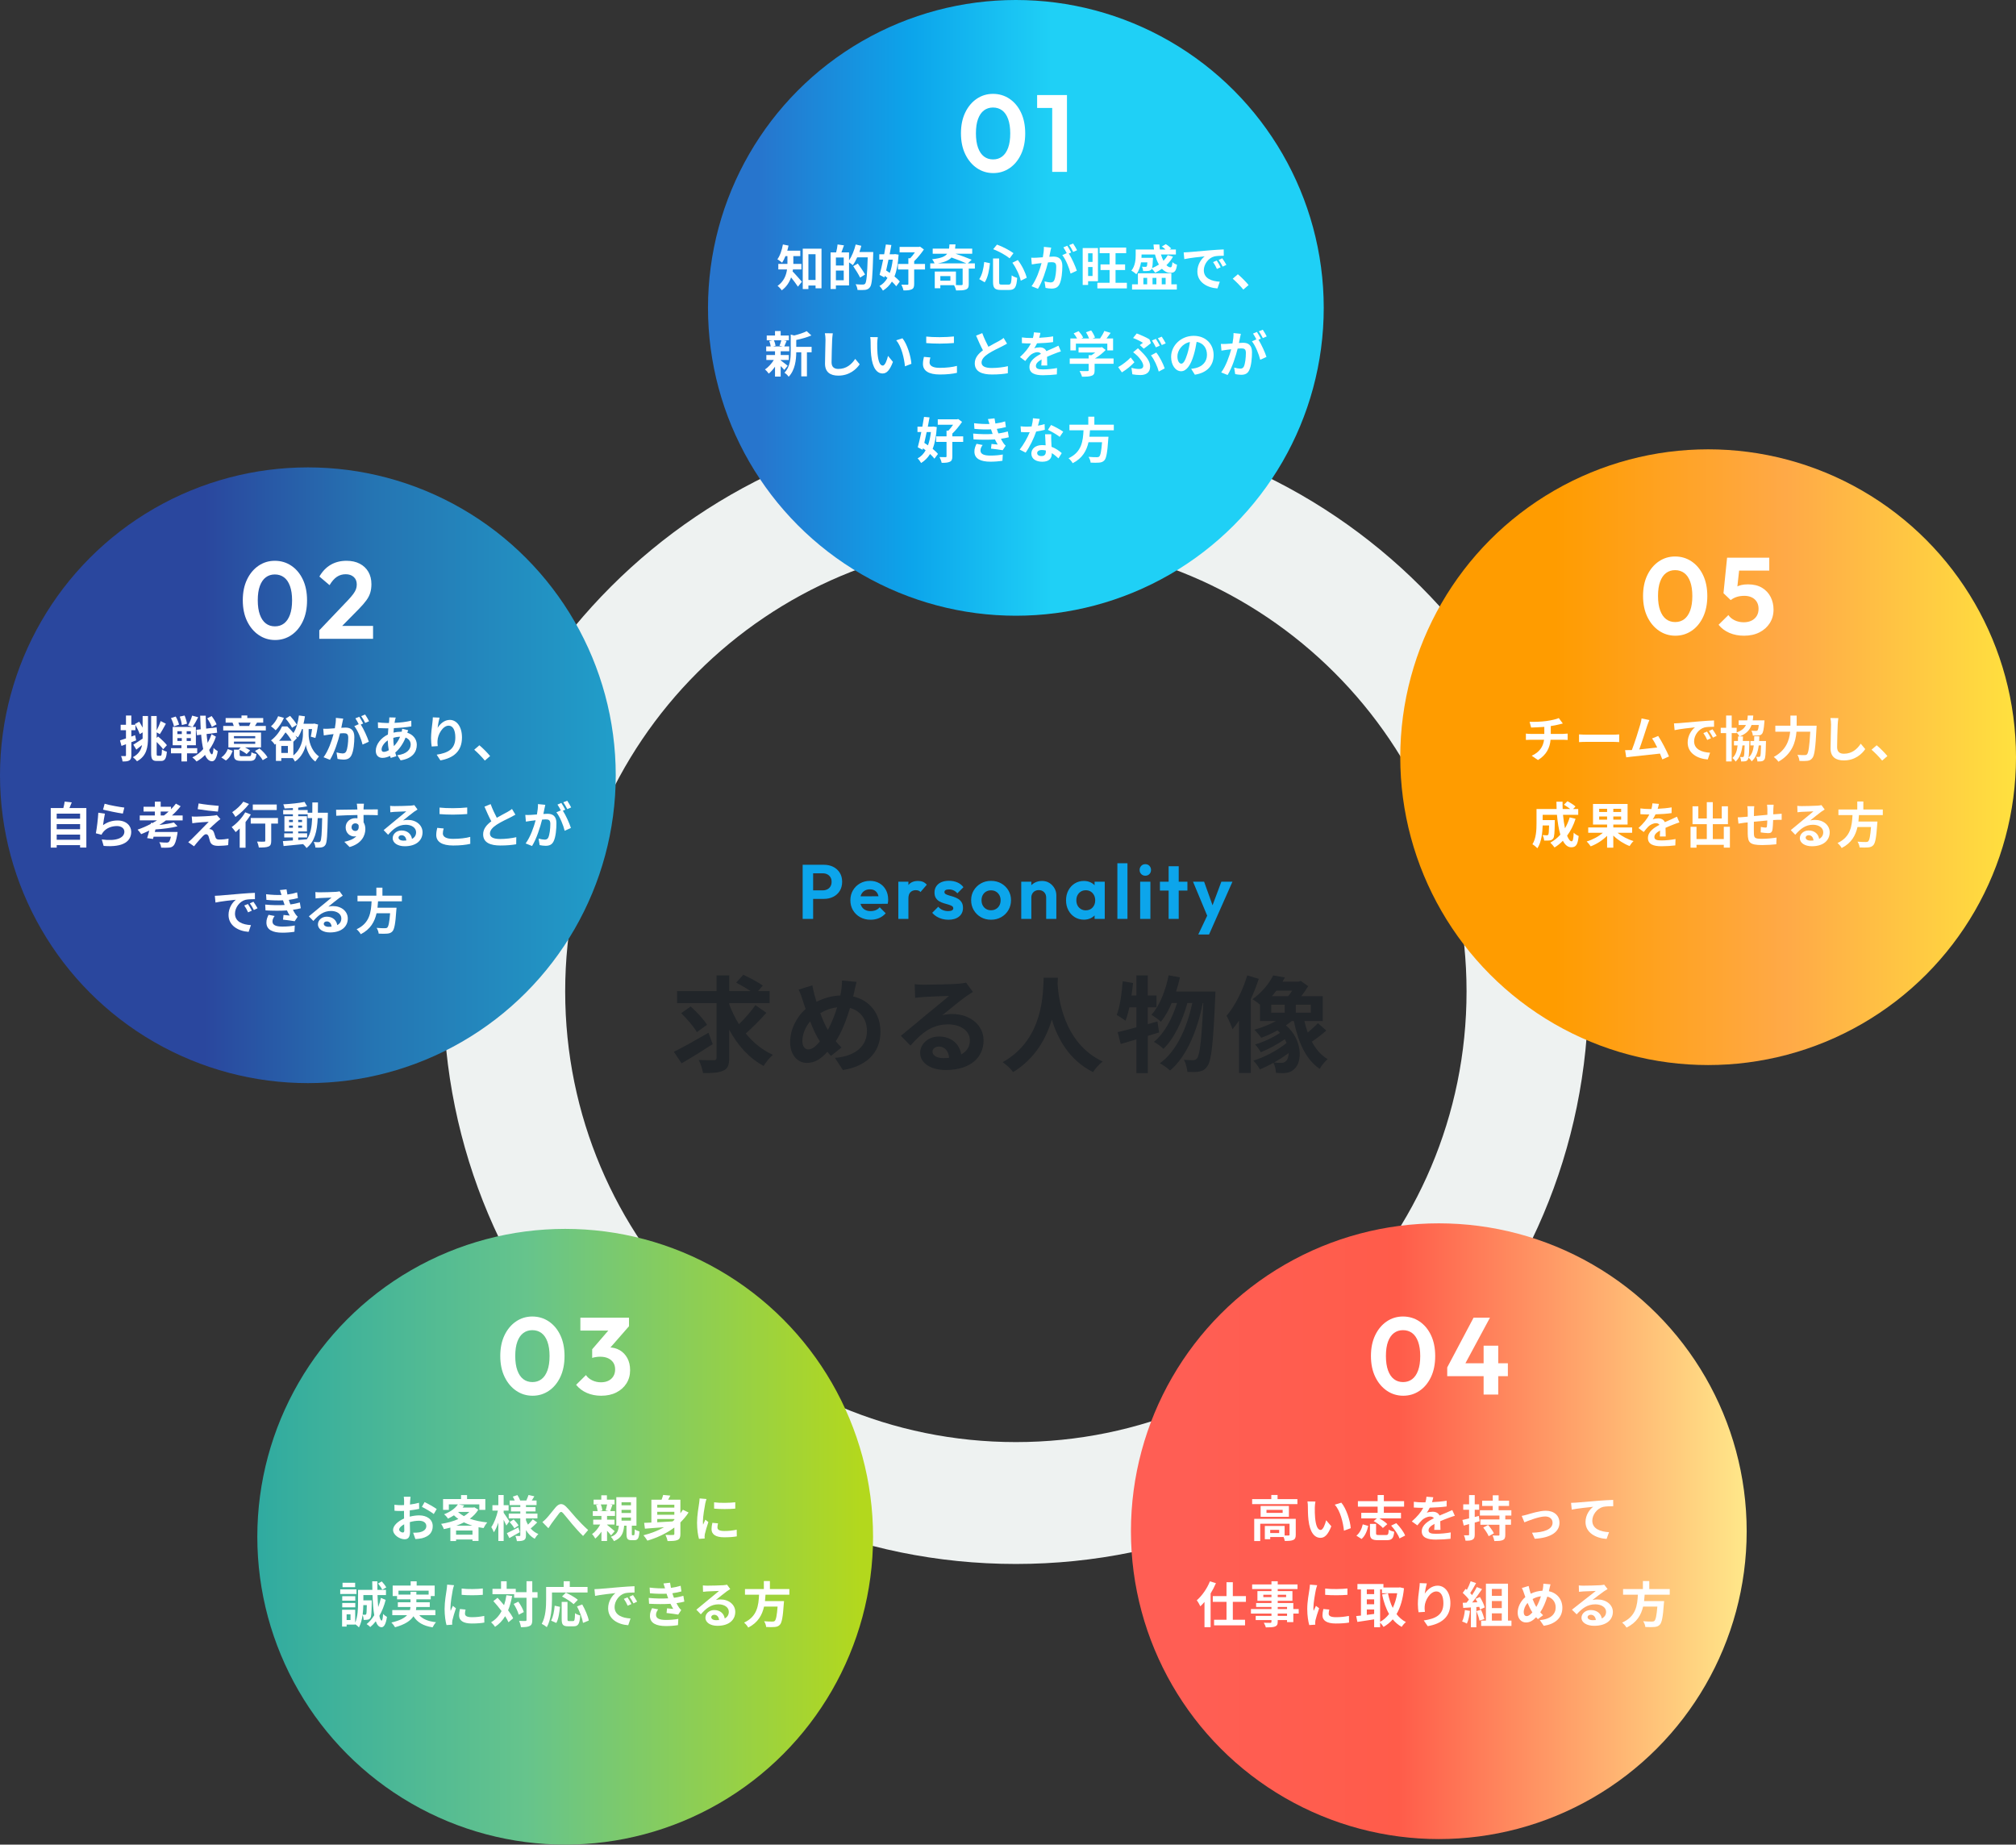
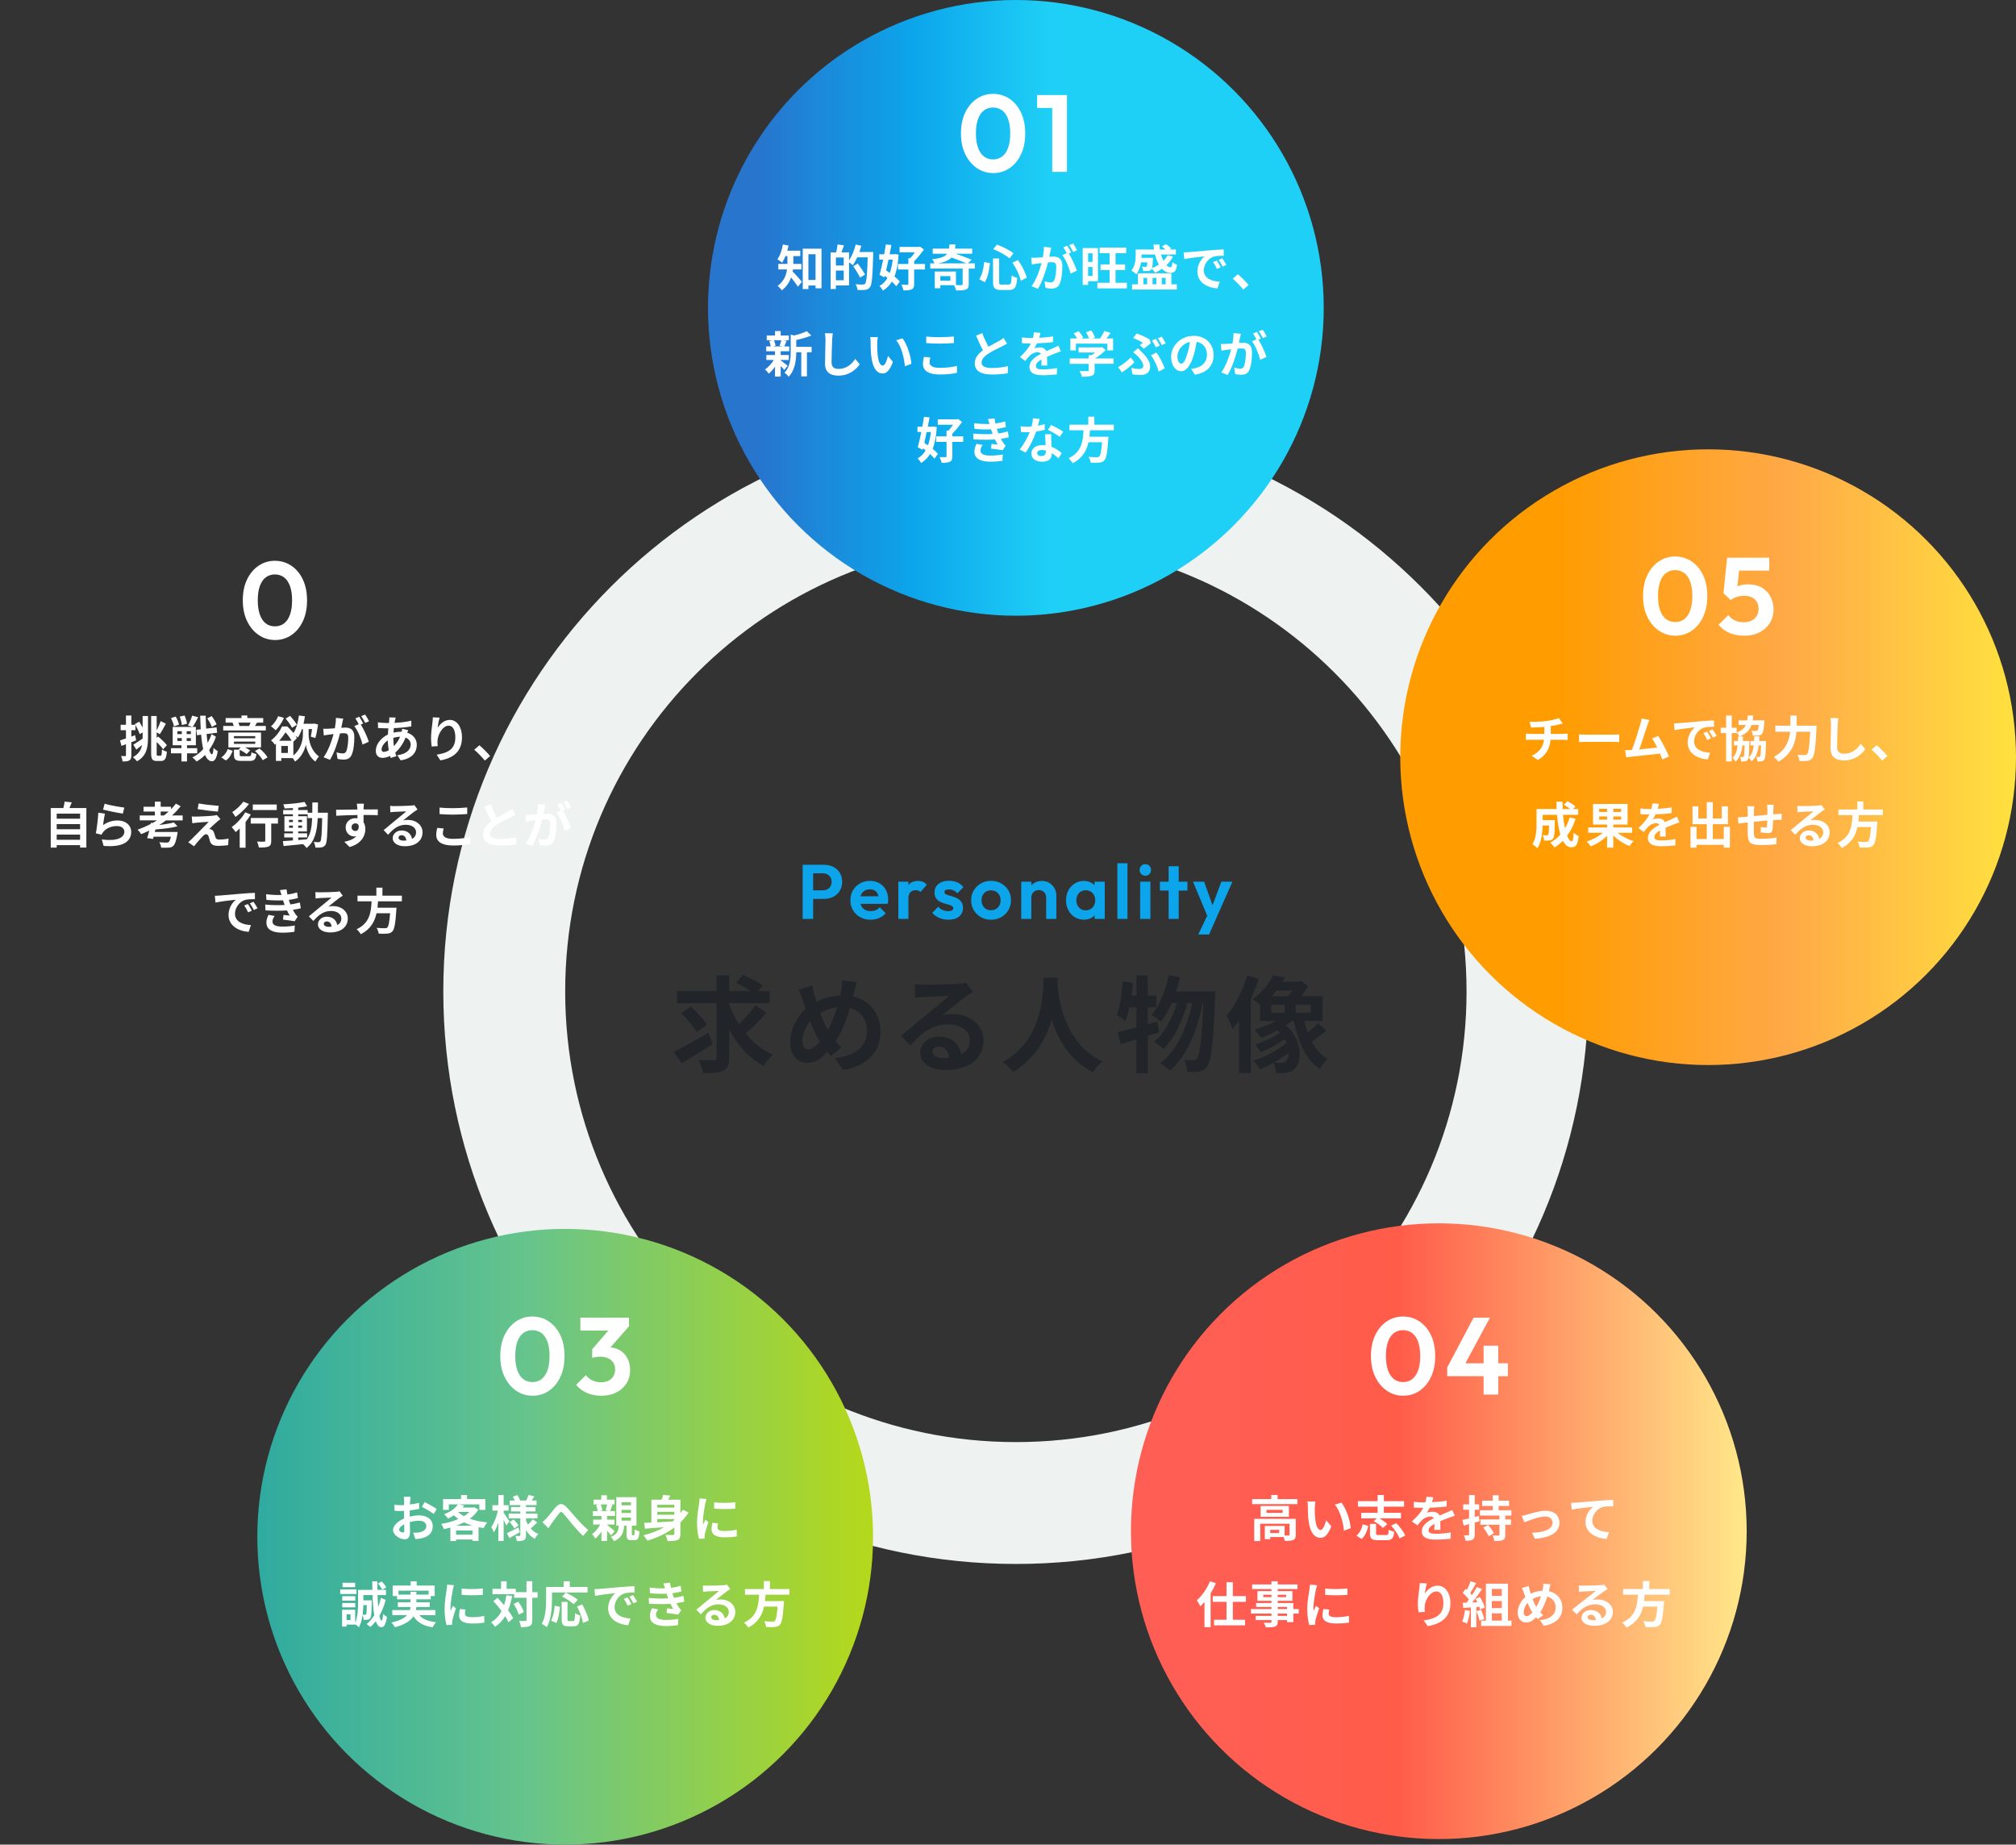
<svg xmlns="http://www.w3.org/2000/svg" id="_レイヤー_2" data-name="レイヤー 2" width="1309.64" height="1198.332" viewBox="0 0 1309.64 1198.332">
  <rect x="0" y="0" width="1309.64" height="1198.332" fill="#333333" stroke="none" />
  <defs>
    <linearGradient id="_名称未設定グラデーション_115" data-name="名称未設定グラデーション 115" x1="459.932" y1="200" x2="859.932" y2="200" gradientUnits="userSpaceOnUse">
      <stop offset=".081" stop-color="#2775cd" />
      <stop offset=".333" stop-color="#0ca5eb" />
      <stop offset=".558" stop-color="#1fd0f6" />
    </linearGradient>
    <linearGradient id="_名称未設定グラデーション_1222" data-name="名称未設定グラデーション 1222" x1="0" y1="503.636" x2="420.858" y2="503.636" gradientUnits="userSpaceOnUse">
      <stop offset=".315" stop-color="#2a479e" />
      <stop offset=".58" stop-color="#2575b3" />
      <stop offset=".994" stop-color="#20a3cc" />
    </linearGradient>
    <linearGradient id="_名称未設定グラデーション_4" data-name="名称未設定グラデーション 4" x1="723.726" y1="994.728" x2="1153.323" y2="994.728" gradientUnits="userSpaceOnUse">
      <stop offset=".109" stop-color="#ff5e54" />
      <stop offset=".43" stop-color="#ff5c4a" />
      <stop offset=".994" stop-color="#fff28e" />
    </linearGradient>
    <linearGradient id="_名称未設定グラデーション_3" data-name="名称未設定グラデーション 3" x1="895.553" y1="491.897" x2="1367.788" y2="491.897" gradientUnits="userSpaceOnUse">
      <stop offset=".243" stop-color="#ff9c00" />
      <stop offset=".56" stop-color="#ffa947" />
      <stop offset=".975" stop-color="#fff23c" />
    </linearGradient>
    <linearGradient id="_名称未設定グラデーション_1213" data-name="名称未設定グラデーション 1213" x1="167.157" y1="998.332" x2="567.157" y2="998.332" gradientUnits="userSpaceOnUse">
      <stop offset=".005" stop-color="#30aba0" />
      <stop offset=".438" stop-color="#66c48c" />
      <stop offset=".981" stop-color="#b3d81d" />
    </linearGradient>
  </defs>
  <g id="_レイヤー_1-2" data-name="レイヤー 1">
    <g>
      <path d="M659.932,272.111c-205.423,0-371.951,166.528-371.951,371.951s166.528,371.951,371.951,371.951,371.951-166.528,371.951-371.951-166.528-371.951-371.951-371.951ZM659.932,936.837c-161.695,0-292.775-131.08-292.775-292.775s131.08-292.775,292.775-292.775,292.774,131.08,292.774,292.775-131.08,292.775-292.774,292.775Z" style="fill: #eef2f1; stroke-width: 0px;" />
      <g>
        <path d="M521.427,596.946v-35.15h6.801v35.15h-6.801ZM526.427,583.946v-5.55h8.15c1.066,0,2.033-.226,2.9-.675.866-.45,1.541-1.083,2.024-1.9.483-.816.726-1.808.726-2.975,0-1.133-.242-2.108-.726-2.926-.483-.816-1.158-1.449-2.024-1.899-.867-.45-1.834-.675-2.9-.675h-8.15v-5.551h8.851c2.232,0,4.241.45,6.024,1.351,1.783.899,3.191,2.175,4.226,3.825,1.032,1.649,1.55,3.608,1.55,5.875s-.518,4.233-1.55,5.899c-1.034,1.667-2.442,2.95-4.226,3.851-1.783.899-3.792,1.35-6.024,1.35h-8.851Z" style="fill: #0ca5eb; stroke-width: 0px;" />
        <path d="M565.577,597.495c-2.534,0-4.792-.55-6.775-1.649-1.983-1.101-3.542-2.601-4.675-4.5-1.134-1.9-1.7-4.066-1.7-6.5,0-2.4.558-4.551,1.675-6.45,1.117-1.9,2.642-3.4,4.575-4.5,1.933-1.101,4.101-1.65,6.5-1.65,2.267,0,4.3.518,6.101,1.55,1.8,1.034,3.199,2.468,4.199,4.301s1.5,3.917,1.5,6.25c0,.434-.017.875-.05,1.324-.033.45-.117.942-.25,1.476l-20.35.05v-4.9l17.3-.05-2.7,2.05c-.033-1.433-.283-2.633-.75-3.6s-1.117-1.7-1.95-2.2-1.867-.75-3.1-.75c-1.3,0-2.434.284-3.4.851s-1.708,1.375-2.225,2.425c-.518,1.05-.775,2.292-.775,3.725,0,1.468.275,2.742.825,3.825.55,1.084,1.342,1.908,2.375,2.475,1.033.567,2.233.851,3.601.851,1.232,0,2.35-.2,3.35-.601,1-.399,1.866-1.032,2.6-1.899l3.9,3.899c-1.233,1.4-2.684,2.45-4.35,3.15-1.668.7-3.484,1.05-5.45,1.05Z" style="fill: #0ca5eb; stroke-width: 0px;" />
        <path d="M583.576,596.946v-24.15h6.55v24.15h-6.55ZM590.126,583.646l-2.55-1.75c.3-2.967,1.166-5.308,2.6-7.025,1.433-1.716,3.5-2.575,6.2-2.575,1.2,0,2.258.192,3.175.575.916.384,1.758,1.009,2.525,1.875l-4.101,4.75c-.367-.433-.809-.741-1.325-.925-.517-.183-1.108-.275-1.774-.275-1.4,0-2.542.434-3.425,1.301-.884.867-1.325,2.217-1.325,4.05Z" style="fill: #0ca5eb; stroke-width: 0px;" />
        <path d="M616.125,597.495c-1.4,0-2.759-.175-4.075-.524-1.317-.351-2.524-.867-3.625-1.551-1.1-.683-2.05-1.491-2.85-2.425l3.95-3.95c.8.968,1.75,1.684,2.85,2.15s2.3.7,3.6.7c1.066,0,1.883-.158,2.45-.476.566-.316.851-.758.851-1.324,0-.667-.301-1.176-.9-1.525s-1.358-.658-2.275-.925-1.892-.55-2.925-.851c-1.033-.3-2.009-.707-2.925-1.225-.917-.517-1.675-1.241-2.275-2.175-.6-.933-.899-2.133-.899-3.601,0-1.532.383-2.875,1.149-4.024.767-1.15,1.851-2.033,3.25-2.65,1.4-.616,3.051-.925,4.95-.925,2,0,3.808.342,5.425,1.025s2.958,1.725,4.025,3.125l-3.95,4c-.733-.867-1.559-1.508-2.475-1.926-.917-.416-1.893-.625-2.925-.625-1,0-1.75.15-2.25.45s-.75.718-.75,1.25c0,.601.282,1.059.85,1.375.566.317,1.316.608,2.25.875.933.268,1.908.559,2.925.875,1.017.317,1.983.759,2.9,1.325.916.567,1.666,1.317,2.25,2.25.583.934.875,2.134.875,3.6,0,2.367-.851,4.242-2.55,5.625-1.7,1.384-4,2.075-6.9,2.075Z" style="fill: #0ca5eb; stroke-width: 0px;" />
        <path d="M643.774,597.495c-2.434,0-4.625-.558-6.575-1.675-1.95-1.116-3.492-2.633-4.625-4.55-1.134-1.917-1.7-4.075-1.7-6.476,0-2.366.566-4.491,1.7-6.375,1.133-1.883,2.675-3.383,4.625-4.5,1.95-1.116,4.142-1.675,6.575-1.675,2.466,0,4.675.55,6.625,1.65,1.95,1.1,3.5,2.6,4.649,4.5,1.15,1.899,1.726,4.033,1.726,6.399s-.567,4.518-1.7,6.45c-1.134,1.934-2.684,3.459-4.65,4.575-1.967,1.117-4.184,1.675-6.649,1.675ZM643.774,591.346c1.232,0,2.325-.283,3.274-.851.95-.566,1.684-1.333,2.2-2.3s.775-2.083.775-3.35-.275-2.383-.825-3.351c-.55-.966-1.283-1.725-2.2-2.274-.917-.551-1.992-.825-3.225-.825-1.2,0-2.268.274-3.2.825-.934.55-1.658,1.309-2.175,2.274-.518.968-.775,2.084-.775,3.351s.258,2.383.775,3.35c.517.967,1.241,1.733,2.175,2.3.933.567,2,.851,3.2.851Z" style="fill: #0ca5eb; stroke-width: 0px;" />
        <path d="M663.424,596.946v-24.15h6.55v24.15h-6.55ZM679.623,596.946v-13.85c0-1.434-.449-2.601-1.35-3.5-.9-.9-2.05-1.351-3.45-1.351-.934,0-1.767.2-2.5.601-.733.399-1.309.975-1.725,1.725-.417.75-.625,1.592-.625,2.525l-2.55-1.351c0-1.866.407-3.508,1.225-4.925.816-1.416,1.95-2.525,3.4-3.325,1.449-.8,3.091-1.2,4.925-1.2,1.8,0,3.392.442,4.774,1.325,1.383.884,2.476,2.034,3.275,3.45.8,1.417,1.2,2.925,1.2,4.525v15.35h-6.601Z" style="fill: #0ca5eb; stroke-width: 0px;" />
        <path d="M704.073,597.446c-2.2,0-4.175-.55-5.925-1.65-1.75-1.1-3.125-2.6-4.125-4.5-1-1.899-1.5-4.032-1.5-6.399,0-2.4.5-4.55,1.5-6.45s2.375-3.4,4.125-4.5,3.741-1.65,5.975-1.65c1.7,0,3.232.351,4.6,1.051,1.367.699,2.467,1.667,3.301,2.899.832,1.233,1.282,2.65,1.35,4.25v8.75c-.067,1.567-.509,2.976-1.325,4.226-.817,1.25-1.917,2.225-3.3,2.925-1.384.7-2.942,1.05-4.675,1.05ZM705.323,591.396c1.833,0,3.316-.616,4.45-1.851,1.133-1.232,1.699-2.782,1.699-4.649,0-1.267-.267-2.4-.8-3.4s-1.25-1.774-2.149-2.325c-.9-.55-1.968-.824-3.2-.824-1.2,0-2.259.283-3.175.85-.918.567-1.634,1.334-2.15,2.3-.518.968-.775,2.084-.775,3.351,0,1.3.258,2.434.775,3.399.517.968,1.241,1.733,2.175,2.3.933.567,1.983.851,3.15.851ZM711.073,596.946v-6.5l1.1-5.9-1.1-5.85v-5.9h6.6v24.15h-6.6Z" style="fill: #0ca5eb; stroke-width: 0px;" />
        <path d="M725.873,596.946v-36.15h6.55v36.15h-6.55Z" style="fill: #0ca5eb; stroke-width: 0px;" />
        <path d="M744.022,568.896c-1.067,0-1.95-.358-2.65-1.075s-1.05-1.607-1.05-2.675c0-1.033.35-1.917,1.05-2.65.7-.732,1.583-1.1,2.65-1.1,1.1,0,1.991.367,2.675,1.1.683.733,1.025,1.617,1.025,2.65,0,1.067-.343,1.958-1.025,2.675-.684.717-1.575,1.075-2.675,1.075ZM740.672,596.946v-24.15h6.65v24.15h-6.65Z" style="fill: #0ca5eb; stroke-width: 0px;" />
        <path d="M753.521,578.545v-5.75h17.851v5.75h-17.851ZM759.172,596.946v-34.2h6.55v34.2h-6.55Z" style="fill: #0ca5eb; stroke-width: 0px;" />
        <path d="M785.171,597.146l-10.15-24.351h7.2l6.65,18.601h-2.4l6.95-18.601h7.2l-10.8,24.351h-4.65ZM778.421,607.096l7.4-15.601,4,5.65-4.4,9.95h-7Z" style="fill: #0ca5eb; stroke-width: 0px;" />
      </g>
      <g>
        <path d="M462.971,678.329c-6.731,4.352-14.278,9.043-20.194,12.442l-5.031-7.479c5.644-2.788,14.415-7.684,22.506-12.375l2.72,7.411ZM497.852,657.931c-4.08,4.692-9.247,9.791-13.395,13.463,4.827,5.915,10.742,10.743,17.609,13.871-1.972,1.632-4.623,4.896-5.983,7.207-9.519-5.1-16.862-13.395-22.369-23.525v18.222c0,4.76-.884,7.004-3.74,8.295-2.855,1.428-7.207,1.7-13.259,1.632-.34-2.312-1.563-6.051-2.787-8.499,4.147.204,8.431.137,9.791.137,1.292,0,1.768-.408,1.768-1.633v-35.424h-25.633v-7.819h25.633v-10.199h8.228v10.199h13.87c-2.787-1.903-6.459-4.012-9.383-5.508l4.691-5.099c4.08,1.903,9.791,4.895,12.646,7.07l-3.127,3.536h7.547v7.819h-26.245v.68c1.632,4.556,3.808,8.907,6.323,12.986,3.808-3.671,8.023-8.431,10.675-12.374l7.14,4.963ZM452.704,670.51c-1.904-3.399-6.46-8.703-10.199-12.307l6.188-4.352c3.808,3.468,8.499,8.363,10.606,11.898l-6.595,4.76Z" style="fill: #212529; stroke-width: 0px;" />
        <path d="M554.836,644.74c-.203.884-.407,1.7-.611,2.584,10.675,2.447,17.746,11.083,17.746,22.981,0,14.415-10.267,22.642-24.409,24.817l-5.168-7.887c14.891-1.225,20.806-8.907,20.806-17.406,0-7.548-4.215-13.191-11.015-15.026-2.38,7.887-5.371,15.706-9.247,21.621,1.224,1.429,2.448,2.856,3.74,4.08l-6.868,5.439c-.815-.884-1.632-1.768-2.312-2.651-4.556,4.963-8.363,7.207-13.395,7.207-5.644,0-10.811-4.76-10.811-13.531,0-7.751,3.875-16.046,10.062-21.485-.68-1.836-1.224-3.672-1.836-5.508-.748-2.447-1.496-4.623-2.72-7.071l8.907-2.787c.408,2.243.952,4.487,1.496,6.527.34,1.291.748,2.72,1.224,4.147,5.168-2.584,10.199-3.876,15.435-4.08.271-1.155.476-2.243.612-3.264.34-1.972.544-4.896.544-6.459l9.383.884c-.544,1.836-1.156,5.168-1.564,6.867ZM525.123,681.729c2.448,0,4.964-2.107,7.479-5.167-2.176-3.332-4.352-7.956-6.323-13.055-3.195,3.739-5.031,8.566-5.031,12.782,0,3.332,1.428,5.439,3.875,5.439ZM537.77,669.082c2.447-4.352,4.487-9.655,6.051-14.687-4.147.476-7.751,1.903-10.946,3.808,1.563,4.216,3.264,8.159,4.896,10.879Z" style="fill: #212529; stroke-width: 0px;" />
        <path d="M600.399,639.709c3.604,0,18.154-.272,22.03-.612,2.787-.271,4.352-.476,5.167-.748l4.42,6.052c-1.563,1.02-3.195,1.972-4.76,3.128-3.671,2.583-10.811,8.567-15.095,11.967,2.244-.544,4.284-.748,6.46-.748,11.559,0,20.33,7.207,20.33,17.134,0,10.743-8.159,19.242-24.614,19.242-9.45,0-16.59-4.352-16.59-11.15,0-5.508,4.964-10.607,12.171-10.607,8.431,0,13.53,5.168,14.482,11.627,3.739-1.972,5.644-5.1,5.644-9.247,0-6.119-6.119-10.267-14.143-10.267-10.403,0-17.202,5.507-24.478,13.803l-6.188-6.392c4.827-3.876,13.055-10.812,17.066-14.143,3.808-3.128,10.879-8.839,14.21-11.763-3.467.067-12.851.476-16.454.68-1.836.136-4.012.34-5.575.544l-.271-8.839c1.903.271,4.283.34,6.187.34ZM612.639,687.372c1.428,0,2.72-.068,3.943-.204-.408-4.42-2.924-7.275-6.596-7.275-2.583,0-4.215,1.564-4.215,3.264,0,2.516,2.787,4.216,6.867,4.216Z" style="fill: #212529; stroke-width: 0px;" />
        <path d="M687.234,635.154c-.068,1.088-.137,2.448-.204,3.876.544,9.383,3.943,38.688,29.305,50.587-2.516,1.903-4.964,4.691-6.255,6.867-15.367-7.615-22.982-21.622-26.79-34.133-3.671,12.239-10.811,25.361-25.157,34.133-1.428-2.108-4.079-4.556-6.799-6.46,27.129-15.026,26.177-45.895,26.653-54.87h9.247Z" style="fill: #212529; stroke-width: 0px;" />
        <path d="M752.991,670.714c-2.448.68-4.828,1.496-7.344,2.243v24.206h-7.411v-21.962c-3.672,1.088-7.071,2.176-10.199,2.992l-1.972-7.684c3.399-.748,7.548-1.836,12.171-3.128v-12.986h-4.556c-.748,3.331-1.563,6.255-2.516,8.703-1.224-1.021-4.216-2.855-5.712-3.739,2.108-5.372,3.264-13.871,3.876-21.895l6.731,1.156c-.271,2.72-.612,5.371-1.02,8.091h3.195v-13.055h7.411v13.055h5.644v7.684h-5.644v10.946l6.256-1.768,1.088,7.14ZM789.571,644.129s-.068,2.719-.136,3.671c-1.292,30.325-2.516,41.408-5.1,44.808-1.564,2.312-3.06,3.06-5.304,3.536-1.903.34-4.76.34-7.684.204-.204-2.312-1.02-5.644-2.243-7.888,2.516.272,4.76.272,6.051.272,1.021,0,1.7-.272,2.516-1.292,1.7-2.176,2.924-11.423,4.012-35.833h-.34c-3.331,17.135-10.335,34.812-21.281,43.855-1.564-1.563-4.352-3.535-6.596-4.691,10.879-7.819,17.678-23.254,21.078-39.164h-3.196c-2.991,11.083-8.703,23.254-15.57,29.781-1.495-1.563-4.079-3.399-6.188-4.556,6.731-5.304,12.035-15.366,15.026-25.226h-3.467c-1.973,4.691-4.352,8.907-7.004,12.171-1.292-1.292-4.487-3.535-6.119-4.556,5.371-5.915,9.111-15.639,11.15-25.633l7.344,1.359c-.68,3.128-1.563,6.188-2.516,9.18h25.565Z" style="fill: #212529; stroke-width: 0px;" />
        <path d="M817.727,635.902c-1.428,4.352-3.195,8.839-5.167,13.19v47.936h-7.684v-33.997c-1.359,2.04-2.788,3.944-4.216,5.575-.611-1.903-2.583-6.595-3.875-8.703,5.439-6.323,10.471-16.25,13.463-26.245l7.479,2.244ZM861.582,669.49c-2.924,2.583-6.459,5.303-9.383,7.207,2.584,4.827,5.916,8.839,10.268,11.354-1.769,1.428-4.08,4.352-5.168,6.323-9.043-6.119-13.938-17.338-16.794-31.072h-1.36c-1.156.951-2.447,1.903-3.808,2.787,10.947,9.315,10.743,23.798,5.575,28.285-2.107,2.04-4.215,2.652-7.207,2.788-1.359,0-3.06-.068-4.76-.204-.136-1.836-.611-4.487-1.699-6.527-2.992,1.7-5.983,3.128-8.771,4.283-.952-1.699-2.72-4.215-4.283-5.711,7.275-2.176,16.114-6.867,21.621-11.491-.34-.815-.747-1.563-1.155-2.38-4.76,3.264-10.675,6.46-15.639,8.432-.815-1.496-2.38-3.739-3.672-5.031,5.168-1.496,11.695-4.488,16.183-7.548-.476-.544-1.02-1.088-1.632-1.632-3.468,1.973-7.14,3.604-10.539,4.828-1.02-1.292-3.128-4.012-4.487-5.235,4.76-1.36,9.723-3.264,14.007-5.644h-10.335v-10.539c-1.428-1.36-3.468-2.855-4.964-3.604,6.392-4.488,11.015-10.471,13.53-15.503l7.615,1.36c-.476.884-1.02,1.836-1.563,2.72h10.471l1.429-.477,4.759,3.4c-1.292,2.107-2.855,4.419-4.487,6.527h13.938v16.114h-11.898c.611,2.584,1.292,5.1,2.176,7.479,2.38-1.972,4.896-4.283,6.595-6.119l5.439,4.828ZM825.818,657.864h8.771v-5.168h-8.771v5.168ZM829.149,643.584c-.952,1.225-1.903,2.448-2.924,3.604h10.539c.884-1.021,1.836-2.312,2.652-3.604h-10.268ZM837.173,684.109c-2.924,2.107-6.188,4.283-9.519,6.119,1.768.204,3.331.272,4.555.272,1.36,0,2.448-.272,3.332-1.36.952-.884,1.563-2.72,1.632-5.031ZM851.519,652.696h-9.723v5.168h9.723v-5.168Z" style="fill: #212529; stroke-width: 0px;" />
      </g>
      <g>
        <circle cx="659.932" cy="200" r="200" style="fill: url(#_名称未設定グラデーション_115); stroke-width: 0px;" />
        <g>
          <path d="M645.273,112.443c-3.93,0-7.48-1.076-10.65-3.23-3.172-2.153-5.691-5.158-7.561-9.017-1.869-3.856-2.805-8.388-2.805-13.595,0-5.158.924-9.655,2.77-13.489s4.342-6.815,7.49-8.945c3.146-2.13,6.66-3.194,10.543-3.194,3.975,0,7.549,1.064,10.719,3.194,3.172,2.13,5.668,5.111,7.49,8.945s2.734,8.354,2.734,13.56-.912,9.738-2.734,13.596c-1.822,3.858-4.307,6.851-7.455,8.98-3.146,2.13-6.662,3.195-10.541,3.195ZM645.131,103.568c2.271,0,4.234-.626,5.893-1.881,1.656-1.254,2.945-3.135,3.869-5.645.922-2.508,1.385-5.632,1.385-9.371,0-3.691-.463-6.803-1.385-9.336-.924-2.531-2.225-4.412-3.904-5.644-1.682-1.23-3.656-1.846-5.928-1.846-2.227,0-4.166.615-5.822,1.846-1.658,1.231-2.947,3.088-3.869,5.573-.924,2.484-1.385,5.598-1.385,9.336s.461,6.875,1.385,9.406c.922,2.532,2.211,4.426,3.869,5.68,1.656,1.255,3.621,1.881,5.893,1.881Z" style="fill: #fff; stroke-width: 0px;" />
          <path d="M673.74,70.13v-8.378h18.672v8.378h-18.672ZM683.537,111.661v-49.909h9.586v49.909h-9.586Z" style="fill: #fff; stroke-width: 0px;" />
        </g>
        <g>
          <path d="M515.116,175.034c-.064.447-.128.896-.224,1.312,1.663,1.632,5.119,5.632,6.016,6.688l-2.561,3.2c-1.056-1.664-2.88-4.064-4.447-6.016-1.088,3.136-2.976,6.144-6.048,8.383-.512-.8-1.92-2.304-2.72-2.88,4.16-2.976,5.632-6.976,6.144-10.687h-5.663v-3.584h5.919v-5.088h-1.279c-.641,1.632-1.376,3.104-2.176,4.288-.704-.641-2.208-1.729-3.072-2.208,1.728-2.304,2.944-5.983,3.584-9.631l3.647.735c-.224,1.12-.479,2.208-.8,3.296h8.447v3.52h-4.512v5.088h5.248v3.584h-5.504ZM533.675,161.563v25.727h-3.872v-1.824h-4.64v2.304h-3.68v-26.206h12.191ZM529.803,181.882v-16.735h-4.64v16.735h4.64Z" style="fill: #fff; stroke-width: 0px;" />
          <path d="M567.274,163.739s0,1.28-.032,1.729c-.415,14.303-.768,19.391-2.079,21.086-.896,1.185-1.792,1.536-3.072,1.76-1.216.16-3.136.128-5.023.064-.064-1.056-.576-2.656-1.248-3.712,2.048.192,3.936.192,4.768.192.641,0,.992-.128,1.408-.544.928-1.024,1.344-5.824,1.695-17.119h-6.847c-.832,1.92-1.824,3.68-2.816,5.056-.512-.479-1.6-1.216-2.464-1.792v14.943h-8.543v2.336h-3.456v-23.774h3.616c.416-1.601.8-3.647.928-5.151l4.159.575c-.544,1.601-1.119,3.2-1.663,4.576h4.959v5.184c1.856-2.688,3.392-6.56,4.32-10.304l3.647.832c-.352,1.376-.768,2.72-1.248,4.063h8.991ZM548.108,167.29h-5.088v5.184h5.088v-5.184ZM548.108,182.041v-6.271h-5.088v6.271h5.088ZM558.731,180.314c-.896-1.92-2.88-5.056-4.448-7.392l2.977-1.695c1.6,2.207,3.711,5.247,4.703,7.104l-3.231,1.983Z" style="fill: #fff; stroke-width: 0px;" />
          <path d="M583.756,165.435c-.353,5.823-1.216,10.463-2.688,14.143,1.408,1.152,2.656,2.305,3.456,3.328l-2.304,3.072c-.672-.896-1.664-1.952-2.815-3.04-1.536,2.496-3.456,4.384-5.824,5.855-.512-.96-1.504-2.304-2.271-3.008,2.144-1.12,3.872-2.912,5.216-5.248-.576-.447-1.152-.896-1.729-1.312l-.256.992-3.136-1.632c.736-2.624,1.536-6.208,2.304-9.92h-2.495v-3.487h3.167c.416-2.208.801-4.384,1.088-6.336l3.584.32c-.319,1.888-.704,3.936-1.12,6.016h2.88l.641-.096,2.304.352ZM577.196,168.666c-.512,2.433-1.024,4.8-1.536,7.04.768.479,1.568,1.023,2.368,1.6.928-2.496,1.535-5.376,1.92-8.64h-2.752ZM600.906,175.066h-7.039v9.376c0,1.92-.353,2.943-1.601,3.52-1.279.608-3.008.736-5.343.704-.192-1.056-.832-2.688-1.376-3.744,1.632.064,3.327.097,3.84.064.544,0,.703-.128.703-.576v-9.344h-6.751v-3.583h6.751v-3.712h1.185c1.056-1.088,2.176-2.496,3.071-3.84h-9.951v-3.52h12.511l.769-.192,2.496,1.856c-1.696,2.495-4.064,5.472-6.304,7.583v1.824h7.039v3.583Z" style="fill: #fff; stroke-width: 0px;" />
          <path d="M633.291,174.49h-3.968v10.175c0,1.92-.479,2.88-1.951,3.456-1.44.544-3.488.576-6.24.576-.224-1.024-.8-2.433-1.344-3.424h-8.928v1.983h-3.615v-10.847h13.759v8.799c1.568.032,3.072.032,3.52.032.641-.064.832-.192.832-.672v-10.079h-21.054v-3.392h2.815c-.353-.896-1.056-2.017-1.568-2.688,5.664-.607,8.352-1.695,9.76-3.584h-9.407v-3.295h10.591c.16-.832.225-1.729.288-2.752h3.936c-.063.991-.16,1.888-.288,2.752h11.136v3.295h-10.848c3.68,1.217,7.84,2.784,10.495,3.904l-2.495,2.368h4.575v3.392ZM627.787,171.099c-2.527-1.152-6.303-2.624-9.694-3.809-1.664,1.824-4.353,3.04-8.928,3.809h18.622ZM617.389,179.354h-6.528v2.976h6.528v-2.976Z" style="fill: #fff; stroke-width: 0px;" />
          <path d="M643.116,170.97c-.479,4.384-1.312,9.279-3.423,12.416l-3.552-2.048c1.888-2.752,2.815-6.88,3.231-11.136l3.743.768ZM649.068,167.931v15.198c0,1.536.224,1.761,1.728,1.761h4.384c1.568,0,1.824-.992,2.048-6.016.896.703,2.496,1.375,3.552,1.663-.416,5.952-1.439,7.84-5.279,7.84h-5.216c-4.063,0-5.184-1.248-5.184-5.248v-15.198h3.968ZM647.66,158.907c3.776,1.344,8.191,3.712,10.72,5.567l-2.496,3.359c-2.464-2.048-6.911-4.512-10.688-5.951l2.464-2.976ZM661.195,168.922c2.72,3.521,4.991,8.191,5.792,11.52l-3.872,1.92c-.64-3.264-2.88-8.159-5.439-11.679l3.52-1.761Z" style="fill: #fff; stroke-width: 0px;" />
          <path d="M682.316,163.515c-.192.96-.448,2.144-.673,3.296,1.089-.064,2.017-.128,2.688-.128,3.392,0,5.791,1.504,5.791,6.111,0,3.775-.447,8.959-1.823,11.743-1.057,2.24-2.816,2.944-5.248,2.944-1.216,0-2.752-.225-3.84-.448l-.672-4.224c1.216.352,3.072.672,3.904.672,1.088,0,1.888-.32,2.399-1.376.864-1.824,1.312-5.695,1.312-8.863,0-2.56-1.119-2.912-3.104-2.912-.512,0-1.312.064-2.239.128-1.216,4.864-3.584,12.447-6.528,17.151l-4.159-1.664c3.104-4.192,5.312-10.655,6.495-15.039-1.151.128-2.176.256-2.752.32-.928.159-2.592.384-3.583.544l-.384-4.353c1.184.097,2.239.032,3.423,0,.992-.031,2.496-.128,4.128-.287.448-2.4.736-4.736.672-6.752l4.768.48c-.191.831-.416,1.855-.575,2.655ZM695.883,164.027l-1.567.672c1.92,2.977,4.319,8.319,5.215,11.168l-4.063,1.855c-.832-3.552-3.104-9.184-5.375-11.999l2.88-1.248c-.641-1.216-1.44-2.752-2.177-3.775l2.528-1.057c.8,1.185,1.952,3.2,2.56,4.384ZM699.69,162.555l-2.527,1.088c-.672-1.312-1.696-3.199-2.592-4.416l2.56-1.023c.832,1.216,2.016,3.231,2.56,4.352Z" style="fill: #fff; stroke-width: 0px;" />
          <path d="M706.86,182.682v2.432h-3.52v-23.967h9.919v21.535h-6.399ZM706.86,164.539v5.6h2.88v-5.6h-2.88ZM709.74,179.29v-5.824h-2.88v5.824h2.88ZM732.043,183.705v3.647h-19.167v-3.647h7.936v-8.287h-5.888v-3.647h5.888v-7.296h-6.464v-3.647h17.247v3.647h-6.912v7.296h6.208v3.647h-6.208v8.287h7.36Z" style="fill: #fff; stroke-width: 0px;" />
          <path d="M741.228,170.426c-.448,2.721-1.345,5.568-3.04,7.712-.672-.672-2.368-1.888-3.232-2.304,2.528-3.072,2.816-7.296,2.816-10.271v-3.487h11.903c-.16-1.057-.256-2.112-.32-3.232h3.808c.064,1.12.16,2.176.32,3.232h3.647c-.704-.704-1.6-1.44-2.368-1.92l2.561-1.536c1.279.736,2.72,1.92,3.52,2.752l-1.056.704h4.096v3.264h-9.695c.447,1.504.991,2.911,1.632,4.096,1.088-1.12,2.048-2.368,2.752-3.68l3.423.991c-1.119,2.08-2.56,3.904-4.255,5.504.863.896,1.76,1.408,2.623,1.408.801-.032,1.088-.928,1.28-3.36.768.704,2.016,1.376,2.976,1.696-.576,4.288-1.728,5.279-4.447,5.248-1.984,0-3.776-.992-5.344-2.624-1.376.96-2.88,1.855-4.384,2.56-.448-.672-1.472-1.888-2.208-2.624-.096.192-.191.384-.319.512-.513.608-1.185.864-1.984.929-.735.096-1.983.128-3.328.096-.063-.896-.352-2.08-.8-2.848.992.128,1.856.128,2.304.128.32,0,.576-.032.801-.288.224-.288.352-1.024.447-2.656h-4.127ZM760.938,184.698h3.552v3.392h-29.086v-3.392h3.808v-7.136h21.727v7.136ZM741.58,165.339v.256c0,.607,0,1.216-.064,1.888h7.488s-.032.736-.064,1.152c-.096,2.848-.256,4.543-.576,5.567,1.601-.641,3.104-1.44,4.512-2.336-1.088-1.856-1.951-4.096-2.56-6.527h-8.735ZM742.764,184.698h2.464v-4.191h-2.464v4.191ZM748.716,180.506v4.191h2.495v-4.191h-2.495ZM754.699,180.506v4.191h2.527v-4.191h-2.527Z" style="fill: #fff; stroke-width: 0px;" />
          <path d="M772.077,163.803c2.688-.224,7.967-.704,13.823-1.184,3.295-.288,6.783-.48,9.055-.576l.032,4.096c-1.728.032-4.479.032-6.176.448-3.871,1.023-6.783,5.151-6.783,8.959,0,5.279,4.928,7.167,10.367,7.455l-1.504,4.384c-6.72-.448-13.055-4.031-13.055-10.975,0-4.608,2.592-8.256,4.768-9.888-3.008.32-9.535,1.024-13.247,1.824l-.416-4.384c1.279-.032,2.527-.097,3.136-.16ZM792.972,173.626l-2.432,1.088c-.801-1.76-1.473-3.008-2.496-4.447l2.368-.992c.8,1.151,1.951,3.104,2.56,4.352ZM796.684,172.058l-2.4,1.152c-.863-1.728-1.6-2.912-2.624-4.319l2.336-1.088c.8,1.119,2.017,3.008,2.688,4.255Z" style="fill: #fff; stroke-width: 0px;" />
          <path d="M800.813,181.05l3.327-2.88c2.272,1.855,5.376,5.023,6.976,7.007l-3.424,2.944c-1.951-2.4-4.672-5.151-6.879-7.071Z" style="fill: #fff; stroke-width: 0px;" />
          <path d="M507.148,234.106c1.151.8,3.808,2.912,4.544,3.488l-2.208,2.72c-.513-.641-1.408-1.601-2.336-2.496v6.815h-3.68v-6.432c-1.248,1.792-2.688,3.392-4.063,4.512-.576-.832-1.664-2.08-2.464-2.688,2.079-1.376,4.287-3.776,5.759-6.176h-4.863v-3.2h5.632v-2.463h-5.728v-3.136h2.943c-.128-1.057-.512-2.433-.96-3.521l1.952-.447h-3.584v-3.104h5.376v-2.911h3.68v2.911h5.312v3.104h-3.296l1.855.352c-.575,1.376-1.088,2.656-1.535,3.616h3.231v3.136h-5.567v2.463h5.279v3.2h-5.279v.256ZM502.732,221.083c.544,1.088.96,2.56,1.088,3.52l-1.6.448h6.271l-2.112-.448c.416-.96.929-2.432,1.185-3.52h-4.832ZM527.243,228.859h-3.04v15.646h-3.68v-15.646h-3.264c-.032,4.768-.704,11.519-4.928,15.902-.48-.832-1.856-2.144-2.72-2.592,3.68-3.903,4.063-9.343,4.063-13.759v-11.071l2.208.608c3.04-.736,6.207-1.761,8.159-2.816l3.04,2.784c-2.816,1.248-6.464,2.239-9.823,2.943v4.479h9.983v3.521Z" style="fill: #fff; stroke-width: 0px;" />
          <path d="M540.588,220.795c-.128,3.455-.384,10.623-.384,14.591,0,3.231,1.92,4.287,4.416,4.287,5.279,0,8.639-3.039,10.942-6.527l2.912,3.52c-2.048,3.072-6.592,7.36-13.887,7.36-5.248,0-8.64-2.305-8.64-7.776,0-4.287.32-12.702.32-15.454,0-1.504-.128-3.04-.416-4.32l5.151.064c-.192,1.344-.352,2.976-.416,4.256Z" style="fill: #fff; stroke-width: 0px;" />
          <path d="M569.868,222.939c-.032,2.08,0,4.479.191,6.783.448,4.608,1.408,7.775,3.424,7.775,1.504,0,2.784-3.743,3.393-6.303l3.199,3.903c-2.111,5.567-4.128,7.52-6.688,7.52-3.52,0-6.56-3.168-7.455-11.743-.32-2.944-.353-6.688-.353-8.64,0-.896-.063-2.271-.256-3.264l4.928.064c-.224,1.151-.384,3.008-.384,3.903ZM592.074,236.346l-4.191,1.632c-.512-5.151-2.208-12.927-5.695-16.895l4.063-1.312c3.04,3.68,5.472,11.68,5.823,16.575Z" style="fill: #fff; stroke-width: 0px;" />
          <path d="M603.852,235.449c0,2.048,1.952,3.521,6.56,3.521,4.32,0,8.416-.48,11.231-1.28l.032,4.512c-2.784.672-6.624,1.088-11.104,1.088-7.327,0-11.007-2.464-11.007-6.848,0-1.855.384-3.424.64-4.607l4.191.384c-.319,1.152-.544,2.144-.544,3.231ZM610.412,219.035c3.168,0,6.815-.192,9.279-.448v4.256c-2.239.191-6.207.384-9.247.384-3.359,0-6.144-.128-8.735-.353v-4.224c2.368.257,5.344.385,8.703.385Z" style="fill: #fff; stroke-width: 0px;" />
          <path d="M642.092,225.275c2.624-1.536,5.408-2.912,6.912-3.775,1.216-.704,2.144-1.248,2.976-1.952l2.208,3.712c-.96.575-1.984,1.119-3.168,1.728-1.983.992-6.016,2.848-8.928,4.735-2.655,1.76-4.447,3.584-4.447,5.824,0,2.304,2.208,3.52,6.655,3.52,3.296,0,7.615-.48,10.464-1.184l-.064,4.607c-2.72.479-6.111.8-10.271.8-6.367,0-11.199-1.76-11.199-7.264,0-3.52,2.24-6.176,5.312-8.447-1.472-2.72-3.008-6.144-4.447-9.535l4-1.632c1.216,3.327,2.72,6.399,3.999,8.863Z" style="fill: #fff; stroke-width: 0px;" />
          <path d="M675.084,219.451c3.04-.16,6.239-.448,9.056-.929l-.032,3.712c-3.04.448-6.976.704-10.432.8-.544,1.185-1.184,2.336-1.823,3.264.832-.384,2.56-.64,3.615-.64,1.952,0,3.552.832,4.256,2.464,1.664-.768,3.008-1.312,4.319-1.888,1.248-.544,2.368-1.056,3.552-1.664l1.601,3.712c-1.024.288-2.72.928-3.809,1.344-1.439.576-3.264,1.28-5.215,2.176.031,1.792.096,4.16.128,5.632h-3.84c.096-.96.128-2.496.16-3.904-2.4,1.376-3.68,2.624-3.68,4.224,0,1.761,1.504,2.24,4.64,2.24,2.72,0,6.271-.352,9.087-.896l-.128,4.127c-2.111.288-6.048.544-9.056.544-5.023,0-8.735-1.216-8.735-5.343,0-4.096,3.84-6.656,7.488-8.544-.48-.8-1.345-1.088-2.24-1.088-1.792,0-3.775,1.024-4.992,2.208-.959.96-1.888,2.111-2.976,3.52l-3.424-2.56c3.36-3.104,5.632-5.952,7.072-8.831h-.416c-1.312,0-3.648-.064-5.408-.192v-3.744c1.632.257,4,.385,5.632.385h1.536c.352-1.28.576-2.528.64-3.68l4.224.352c-.16.8-.384,1.855-.8,3.2Z" style="fill: #fff; stroke-width: 0px;" />
          <path d="M723.402,236.346h-12.318v4.256c0,1.983-.416,2.976-1.984,3.52-1.504.544-3.487.607-6.207.607-.257-1.088-.992-2.688-1.568-3.711,2.048.096,4.416.096,5.056.063.672,0,.832-.128.832-.576v-4.159h-12.287v-3.488h12.287v-2.111h1.824c.831-.512,1.695-1.12,2.463-1.76h-10.847v-3.296h14.367l.832-.192,2.399,1.856c-1.824,1.951-4.319,3.999-6.943,5.503h12.095v3.488ZM698.925,227.643h-3.584v-7.776h4.352c-.576-1.056-1.439-2.304-2.208-3.295l3.231-1.44c1.12,1.248,2.4,2.944,2.912,4.191l-1.151.544h5.023c-.448-1.247-1.248-2.783-2.016-3.999l3.359-1.216c1.023,1.376,2.08,3.327,2.496,4.607l-1.536.607h4.832c1.056-1.504,2.144-3.359,2.751-4.863l4.128,1.248c-.864,1.216-1.824,2.496-2.688,3.615h4.256v7.776h-3.744v-4.416h-20.414v4.416Z" style="fill: #fff; stroke-width: 0px;" />
          <path d="M728.812,241.913l-2.432-3.424c2.752-1.504,6.239-4.224,8.159-6.271l2.399,3.104c-1.792,1.92-4.703,4.512-8.127,6.592ZM739.947,239.705c1.632,0,2.752-.576,2.752-2.08,0-1.951-2.208-4.831-3.647-6.271-.8-.768-1.888-1.728-2.944-2.527l3.136-2.592c.929.928,1.761,1.728,2.593,2.592,3.423,3.424,5.312,6.304,5.312,9.247,0,4.288-3.04,5.567-6.368,5.567-1.76,0-3.615-.191-5.184-.479l-.576-4.224c1.729.512,3.393.768,4.928.768ZM742.476,222.715c-1.408-.929-4-2.24-6.399-3.136l2.367-2.944c2.656.992,6.08,2.464,8.256,3.808l.96,2.496c-.864.704-3.328,2.688-4.64,3.584l-2.56-2.336c.768-.512,1.567-1.12,2.016-1.472ZM747.691,230.874l3.455-1.856c2.017,2.464,4.512,7.328,5.472,10.304l-3.871,2.08c-.801-3.2-2.912-7.872-5.056-10.527ZM753.45,224.538l-2.56,1.12c-.672-1.312-1.664-3.231-2.527-4.479l2.527-1.024c.832,1.185,1.952,3.2,2.56,4.384ZM757.29,223.067l-2.56,1.088c-.64-1.344-1.696-3.199-2.56-4.416l2.527-1.023c.832,1.184,2.017,3.231,2.592,4.352Z" style="fill: #fff; stroke-width: 0px;" />
          <path d="M776.204,243.417l-2.399-3.808c1.216-.128,2.111-.32,2.976-.512,4.096-.96,7.295-3.904,7.295-8.576,0-4.415-2.399-7.711-6.719-8.447-.448,2.72-.992,5.664-1.92,8.672-1.92,6.463-4.672,10.431-8.16,10.431-3.552,0-6.495-3.903-6.495-9.311,0-7.392,6.399-13.695,14.687-13.695,7.936,0,12.928,5.504,12.928,12.479,0,6.752-4.128,11.52-12.191,12.768ZM767.404,236.249c1.345,0,2.593-2.016,3.904-6.335.735-2.368,1.344-5.088,1.695-7.743-5.279,1.088-8.127,5.759-8.127,9.279,0,3.231,1.28,4.799,2.527,4.799Z" style="fill: #fff; stroke-width: 0px;" />
          <path d="M805.517,219.515c-.192.96-.448,2.144-.672,3.296,1.088-.064,2.016-.128,2.688-.128,3.392,0,5.791,1.504,5.791,6.111,0,3.775-.447,8.959-1.823,11.743-1.057,2.24-2.816,2.944-5.248,2.944-1.216,0-2.752-.225-3.84-.448l-.672-4.224c1.216.352,3.072.672,3.904.672,1.088,0,1.888-.32,2.399-1.376.864-1.824,1.312-5.695,1.312-8.863,0-2.56-1.119-2.912-3.104-2.912-.512,0-1.312.064-2.239.128-1.217,4.864-3.584,12.447-6.528,17.151l-4.159-1.664c3.104-4.192,5.312-10.655,6.495-15.039-1.151.128-2.176.256-2.752.32-.928.159-2.592.384-3.583.544l-.384-4.353c1.184.097,2.239.032,3.423,0,.992-.031,2.496-.128,4.128-.287.448-2.4.736-4.736.672-6.752l4.768.48c-.191.831-.416,1.855-.575,2.655ZM819.083,220.027l-1.567.672c1.92,2.977,4.319,8.319,5.215,11.168l-4.063,1.855c-.832-3.552-3.104-9.184-5.375-11.999l2.88-1.248c-.641-1.216-1.44-2.752-2.177-3.775l2.528-1.057c.8,1.185,1.952,3.2,2.56,4.384ZM822.891,218.555l-2.527,1.088c-.672-1.312-1.696-3.199-2.592-4.416l2.56-1.023c.832,1.216,2.016,3.231,2.56,4.352Z" style="fill: #fff; stroke-width: 0px;" />
          <path d="M608.556,277.435c-.353,5.823-1.216,10.463-2.688,14.143,1.408,1.152,2.656,2.305,3.456,3.328l-2.304,3.072c-.672-.896-1.664-1.952-2.815-3.04-1.536,2.496-3.456,4.384-5.824,5.855-.512-.96-1.504-2.304-2.271-3.008,2.144-1.12,3.872-2.912,5.216-5.248-.576-.447-1.152-.896-1.729-1.312l-.256.992-3.136-1.632c.736-2.624,1.536-6.208,2.304-9.92h-2.495v-3.487h3.167c.416-2.208.801-4.384,1.088-6.336l3.584.32c-.319,1.888-.704,3.936-1.12,6.016h2.88l.641-.096,2.304.352ZM601.996,280.666c-.512,2.433-1.024,4.8-1.536,7.04.768.479,1.568,1.023,2.368,1.6.928-2.496,1.535-5.376,1.92-8.64h-2.752ZM625.706,287.066h-7.039v9.376c0,1.92-.353,2.943-1.601,3.52-1.279.608-3.008.736-5.343.704-.192-1.056-.832-2.688-1.376-3.744,1.632.064,3.327.097,3.839.064.545,0,.704-.128.704-.576v-9.344h-6.751v-3.583h6.751v-3.712h1.185c1.056-1.088,2.176-2.496,3.071-3.84h-9.951v-3.52h12.511l.769-.192,2.496,1.856c-1.696,2.495-4.064,5.472-6.304,7.583v1.824h7.039v3.583Z" style="fill: #fff; stroke-width: 0px;" />
          <path d="M644.843,281.914c-.16-.384-.288-.768-.416-1.12-.256-.735-.447-1.344-.64-1.888-3.008.16-6.752.097-10.783-.288l-.224-3.68c3.808.448,7.071.576,10.015.48-.319-1.024-.64-2.048-1.023-3.168l4.287-.48c.16,1.152.353,2.272.576,3.36,2.208-.288,4.256-.736,6.304-1.376l.512,3.68c-1.76.479-3.775.896-5.888,1.184.16.513.32,1.024.48,1.504.16.448.352.929.544,1.44,2.624-.32,4.543-.864,6.111-1.28l.64,3.775c-1.472.385-3.199.736-5.119.992.544,1.024,1.088,2.016,1.664,2.848.416.608.863,1.088,1.439,1.632l-1.952,2.944c-1.791-.353-5.247-.769-7.583-1.024l.32-3.039c1.344.128,3.071.288,4.031.384-.672-1.12-1.28-2.24-1.792-3.328-3.936.256-9.087.256-13.919-.032l-.224-3.775c4.768.448,9.087.48,12.639.256ZM636.939,292.634c0,2.367,2.24,3.327,6.464,3.327,3.039,0,5.76-.256,8.031-.704l-.224,4.064c-2.24.384-5.152.607-7.775.607-6.4,0-10.368-1.888-10.432-6.463-.064-2.048.64-3.616,1.376-5.152l3.968.769c-.769,1.056-1.408,2.176-1.408,3.552Z" style="fill: #fff; stroke-width: 0px;" />
          <path d="M674.283,276.539c1.567-.288,3.071-.641,4.319-1.024l.128,3.712c-1.472.384-3.455.8-5.6,1.12-1.536,4.479-4.256,10.079-6.848,13.694l-3.871-1.983c2.527-3.136,5.119-7.84,6.527-11.295-.576.031-1.12.031-1.664.031-1.312,0-2.624-.031-4-.128l-.287-3.711c1.375.159,3.071.224,4.255.224.96,0,1.92-.032,2.912-.128.448-1.76.8-3.68.864-5.344l4.415.448c-.256,1.023-.672,2.655-1.151,4.384ZM682.923,286.202c.031.928.128,2.464.191,4.063,2.752,1.024,4.992,2.624,6.624,4.096l-2.145,3.424c-1.119-1.024-2.56-2.368-4.319-3.424v.32c0,2.976-1.632,5.279-6.176,5.279-3.968,0-7.104-1.76-7.104-5.279,0-3.136,2.624-5.536,7.071-5.536.769,0,1.473.064,2.208.128-.128-2.367-.288-5.216-.352-7.167h4c-.097,1.344-.032,2.688,0,4.096ZM676.522,296.281c2.208,0,2.88-1.216,2.88-2.976v-.641c-.832-.191-1.695-.319-2.592-.319-1.855,0-3.039.832-3.039,1.951,0,1.185.991,1.984,2.751,1.984ZM680.746,279.259l2.048-3.168c2.305.992,6.272,3.168,7.904,4.352l-2.272,3.359c-1.855-1.472-5.503-3.552-7.68-4.543Z" style="fill: #fff; stroke-width: 0px;" />
          <path d="M708.076,279.547c-.097,1.375-.192,2.783-.353,4.159h12.352s-.032,1.152-.128,1.664c-.576,8.703-1.248,12.287-2.528,13.695-.96,1.023-1.952,1.344-3.456,1.472-1.184.128-3.327.096-5.472,0-.063-1.088-.64-2.656-1.344-3.744,2.208.225,4.448.225,5.376.225.704,0,1.152-.064,1.536-.416.832-.704,1.407-3.488,1.855-9.312h-8.799c-1.217,5.407-3.872,10.399-10.271,13.631-.544-1.056-1.696-2.399-2.688-3.231,8.639-4,9.375-11.296,9.727-18.143h-9.151v-3.648h12.256v-5.216h3.936v5.216h12.639v3.648h-15.486Z" style="fill: #fff; stroke-width: 0px;" />
        </g>
      </g>
      <g>
-         <circle cx="200" cy="503.636" r="200" style="fill: url(#_名称未設定グラデーション_1222); stroke-width: 0px;" />
        <g>
          <path d="M178.737,415.781c-3.93,0-7.479-1.076-10.649-3.23-3.172-2.153-5.691-5.158-7.561-9.017-1.87-3.856-2.805-8.388-2.805-13.595,0-5.158.923-9.655,2.769-13.489,1.847-3.834,4.342-6.815,7.49-8.945,3.147-2.13,6.661-3.194,10.543-3.194,3.976,0,7.549,1.064,10.72,3.194s5.667,5.111,7.49,8.945c1.821,3.834,2.733,8.354,2.733,13.56s-.912,9.738-2.733,13.596c-1.823,3.858-4.308,6.851-7.455,8.98s-6.662,3.195-10.542,3.195ZM178.595,406.906c2.272,0,4.235-.626,5.893-1.881,1.656-1.254,2.946-3.135,3.869-5.645.923-2.508,1.385-5.632,1.385-9.371,0-3.691-.462-6.803-1.385-9.336-.923-2.531-2.225-4.412-3.904-5.644-1.681-1.23-3.656-1.846-5.928-1.846-2.226,0-4.166.615-5.822,1.846-1.657,1.231-2.946,3.088-3.869,5.573-.923,2.484-1.384,5.598-1.384,9.336s.461,6.875,1.384,9.406c.923,2.532,2.212,4.426,3.869,5.68,1.656,1.255,3.621,1.881,5.893,1.881Z" style="fill: #fff; stroke-width: 0px;" />
-           <path d="M207.418,409.463l18.742-19.666c1.325-1.42,2.414-2.697,3.267-3.834.852-1.136,1.455-2.188,1.81-3.159.355-.969.533-1.999.533-3.088,0-2.082-.664-3.715-1.988-4.898-1.325-1.183-3.053-1.775-5.183-1.775-2.178,0-4.106.568-5.786,1.704-1.681,1.136-3.255,2.936-4.721,5.396l-6.603-5.608c1.94-3.36,4.39-5.903,7.348-7.632,2.957-1.728,6.377-2.591,10.259-2.591,3.312,0,6.177.627,8.59,1.881,2.414,1.255,4.283,3.018,5.609,5.289,1.324,2.271,1.987,4.946,1.987,8.022,0,2.035-.248,3.881-.745,5.537-.497,1.657-1.338,3.302-2.521,4.935-1.184,1.633-2.769,3.468-4.757,5.502l-13.701,13.915-12.141.071ZM207.418,415v-5.537l8.235-2.84h26.694v8.377h-34.93Z" style="fill: #fff; stroke-width: 0px;" />
        </g>
        <g>
          <path d="M92.656,465.147h3.486v13.919c0,6.399-.832,11.999-7.135,15.487-.576-.801-1.889-2.08-2.688-2.656,3.775-2.016,5.344-4.704,5.951-7.871-1.248,1.023-2.561,2.048-3.711,2.943l-1.953-3.199c1.504-.896,3.775-2.4,5.984-3.904l.064.128v-4.224l-1.889,1.152c-.512-1.601-1.664-4.032-2.783-5.952v3.392h-2.656v4.128l2.432-.896.703,3.359c-1.023.416-2.078.8-3.135,1.184v8.512c0,1.76-.32,2.72-1.279,3.328-.961.607-2.336.735-4.416.704-.096-.929-.512-2.496-.961-3.521,1.152.064,2.24.064,2.625.032.383,0,.543-.128.543-.544v-7.167l-2.912,1.088-.959-3.584c1.088-.353,2.4-.8,3.871-1.28v-5.344h-3.455v-3.52h3.455v-6.016h3.488v6.016h2.592l-.287-.479,2.814-1.536c.768,1.152,1.537,2.592,2.209,3.872v-7.552ZM104.334,490.969c.641,0,.77-.928.865-4.16.832.641,2.207,1.28,3.199,1.504-.352,4.352-1.248,6.048-3.744,6.048h-2.783c-2.881,0-3.68-1.12-3.68-5.12v-24.094h3.584v9.344c.959-1.856,2.016-4.225,2.592-6.048l3.391,1.728c-1.311,2.368-2.752,5.056-3.936,6.752l-2.047-1.152v3.584l.928-.896c2.08,1.729,4.543,4.096,5.727,5.632l-2.432,2.688c-.895-1.28-2.559-3.137-4.223-4.769v7.264c0,1.472.096,1.696.768,1.696h1.791Z" style="fill: #fff; stroke-width: 0px;" />
          <path d="M121.488,489.401v5.248h-3.617v-5.248h-6.814v-3.359h6.814v-1.888h-5.695v-11.903h12.863l-2.912-.96c.992-1.728,2.145-4.384,2.688-6.399l3.938,1.056c-1.152,2.271-2.529,4.735-3.584,6.304h2.08v11.903h-5.76v1.888h6.623v3.359h-6.623ZM113.008,471.867c-.223-1.408-1.088-3.68-1.951-5.376l3.104-.992c.928,1.632,1.855,3.808,2.145,5.248l-3.297,1.12ZM115.248,476.89h2.848v-1.855h-2.848v1.855ZM115.248,481.338h2.848v-1.823h-2.848v1.823ZM118.127,471.035c-.127-1.44-.703-3.744-1.344-5.504l3.137-.704c.703,1.664,1.344,3.904,1.568,5.312l-3.361.896ZM123.984,475.035h-2.721v1.855h2.721v-1.855ZM123.984,479.514h-2.721v1.823h2.721v-1.823ZM140.269,478.587c-.99,3.039-2.494,5.983-4.383,8.606.512,1.761,1.119,2.784,1.791,2.849.545,0,.865-1.473,1.057-4.224.607.8,2.111,1.823,2.721,2.176-.832,5.375-2.434,6.623-3.777,6.56-1.92-.064-3.391-1.536-4.479-4.128-1.664,1.728-3.52,3.168-5.504,4.256-.641-.864-1.791-1.984-2.752-2.656,2.688-1.216,5.057-3.104,7.072-5.407-.609-2.592-1.057-5.728-1.344-9.344l-2.752.353-.385-3.521,2.848-.352c-.16-2.752-.256-5.695-.352-8.831h3.615c.033,2.943.129,5.759.289,8.415l6.75-.832.385,3.487-6.879.864c.191,2.08.416,4.032.703,5.728,1.023-1.792,1.889-3.68,2.496-5.632l2.879,1.633ZM137.615,472.251c-.514-1.472-1.76-3.872-3.008-5.567l2.879-1.504c1.279,1.695,2.688,3.903,3.199,5.407l-3.07,1.664Z" style="fill: #fff; stroke-width: 0px;" />
          <path d="M143.76,492.025c1.984-1.248,3.457-3.296,4.191-5.407l3.201,1.119c-.865,2.433-2.176,4.8-4.416,6.304l-2.977-2.016ZM172.685,474.554h-27.678v-2.943h6.848c-.191-.672-.512-1.473-.799-2.145l.158-.031h-4.639v-2.944h10.303v-1.695h3.775v1.695h10.336v2.944h-4.512l.48.096c-.48.8-.928,1.504-1.344,2.08h7.07v2.943ZM161.807,491.289c1.184,0,1.377-.352,1.537-2.623.734.512,2.238,1.023,3.23,1.216-.416,3.552-1.439,4.447-4.416,4.447h-5.15c-4.033,0-5.023-.928-5.023-3.968v-3.359h3.455l-.385-.16,1.312-1.28h-8v-9.695h21.215v9.695h-10.398c1.279.608,2.527,1.345,3.328,1.952l-2.305,2.368c-.959-.864-2.816-1.984-4.512-2.752v3.199c0,.864.256.96,1.695.96h4.416ZM151.984,479.61h13.822v-1.408h-13.822v1.408ZM151.984,483.226h13.822v-1.44h-13.822v1.44ZM154.863,469.435c.32.735.607,1.535.768,2.079l-.416.097h7.104l-.447-.097c.287-.607.672-1.407.928-2.079h-7.936ZM168.59,486.233c1.953,1.633,4.256,3.968,5.217,5.792l-3.137,1.824c-.896-1.696-3.072-4.224-5.023-5.983l2.943-1.633Z" style="fill: #fff; stroke-width: 0px;" />
          <path d="M200.496,477.274c0,3.264,1.279,10.239,6.688,14.111-.672.8-1.76,2.399-2.336,3.359-3.904-2.72-5.793-8.224-6.209-10.975-.447,2.815-2.559,8.095-7.006,10.975-.289-.576-.865-1.472-1.408-2.239h-7.488v1.823h-3.488v-11.167c-.223.224-.447.416-.703.608-.545-.864-1.664-2.208-2.496-2.784,3.488-2.624,5.855-6.111,7.168-9.056h3.424c1.344,1.248,2.783,2.784,4,4.256,1.855-2.784,3.008-7.071,3.551-11.391l3.904.544c-.256,1.663-.545,3.264-.928,4.831h6.398l.576-.128,2.496.64c-.447,3.04-1.119,6.528-1.76,8.735l-2.977-.863c.289-1.28.576-3.104.832-4.928h-2.238v3.647ZM184.432,466.363c-1.248,2.976-3.391,6.111-5.344,8.063-.672-.672-2.143-2.016-3.039-2.592,1.889-1.568,3.648-4.096,4.641-6.56l3.742,1.088ZM189.424,481.21c-.928-1.728-2.4-3.84-3.936-5.439-1.088,1.696-2.463,3.584-4.191,5.439h8.127ZM187.023,484.601h-4.287v4.544h4.287v-4.544ZM189.713,472.795c-.77-1.632-2.592-4.191-4.16-5.983l2.912-1.76c1.566,1.76,3.52,4.127,4.352,5.791l-3.104,1.952ZM190.576,490.745c5.088-3.967,6.207-10.367,6.207-13.503v-3.615h-.639c-.736,2.111-1.602,3.968-2.625,5.439-.352-.288-.959-.704-1.568-1.088.354.512.672,1.056.928,1.536l-2.303,2.367v8.863Z" style="fill: #fff; stroke-width: 0px;" />
          <path d="M222.385,469.499c-.193.96-.449,2.144-.674,3.296,1.09-.064,2.018-.128,2.689-.128,3.391,0,5.791,1.504,5.791,6.111,0,3.775-.447,8.959-1.824,11.743-1.057,2.24-2.816,2.944-5.248,2.944-1.215,0-2.752-.225-3.84-.448l-.672-4.224c1.217.352,3.072.672,3.904.672,1.088,0,1.889-.32,2.4-1.376.863-1.824,1.311-5.695,1.311-8.863,0-2.56-1.119-2.912-3.104-2.912-.512,0-1.311.064-2.238.128-1.217,4.864-3.584,12.447-6.529,17.151l-4.158-1.664c3.104-4.192,5.311-10.655,6.494-15.039-1.15.128-2.176.256-2.752.32-.928.159-2.592.384-3.582.544l-.385-4.353c1.184.097,2.24.032,3.424,0,.992-.031,2.496-.128,4.127-.287.449-2.4.736-4.736.672-6.752l4.768.48c-.191.831-.416,1.855-.574,2.655ZM235.951,470.01l-1.568.672c1.92,2.977,4.32,8.319,5.215,11.168l-4.062,1.855c-.832-3.552-3.104-9.184-5.375-11.999l2.879-1.248c-.641-1.216-1.439-2.752-2.176-3.775l2.527-1.057c.801,1.185,1.953,3.2,2.561,4.384ZM239.758,468.539l-2.527,1.088c-.672-1.312-1.695-3.199-2.592-4.416l2.561-1.023c.832,1.216,2.016,3.231,2.559,4.352Z" style="fill: #fff; stroke-width: 0px;" />
          <path d="M256.623,467.835c-.096.544-.223,1.12-.32,1.76,3.904-.159,7.359-.575,10.881-1.407l.031,3.711c-3.137.576-7.424.96-11.359,1.12-.096.96-.191,1.952-.225,2.912,1.537-.352,3.201-.576,4.768-.576h.576c.129-.64.256-1.439.289-1.92l3.902.928c-.127.353-.383,1.024-.574,1.632,3.711,1.217,6.174,4.128,6.174,7.84,0,4.544-2.654,8.928-10.525,10.111l-2.113-3.359c6.176-.672,8.672-3.808,8.672-6.944,0-1.919-1.119-3.615-3.328-4.479-1.727,4.352-4.287,7.712-6.719,9.728.223.8.48,1.6.736,2.368l-3.68,1.119c-.129-.415-.289-.863-.416-1.312-1.568.768-3.264,1.28-4.961,1.28-2.336,0-4.318-1.408-4.318-4.64,0-4.128,3.391-8.416,7.871-10.527.064-1.376.16-2.72.287-4.032h-1.023c-1.664,0-4.16-.128-5.664-.191l-.096-3.712c1.119.192,3.936.448,5.887.448h1.281c.064-.608.127-1.185.191-1.729.031-.607.096-1.376.064-1.92l4.16.097c-.193.64-.32,1.216-.449,1.695ZM249.359,488.441c.896,0,2.049-.384,3.201-1.056-.354-1.983-.609-4.191-.672-6.399-2.4,1.632-4,4.063-4,5.888,0,1.023.447,1.567,1.471,1.567ZM255.887,484.729c1.504-1.567,2.945-3.52,4.033-6.111-1.697.032-3.168.32-4.416.704v.096c0,1.952.127,3.712.383,5.312Z" style="fill: #fff; stroke-width: 0px;" />
          <path d="M284.271,472.858c1.537-2.495,4.32-5.184,7.936-5.184,4.447,0,7.904,4.353,7.904,11.392,0,9.056-5.537,13.375-14.016,14.911l-2.432-3.712c7.104-1.088,12.127-3.424,12.127-11.167,0-4.928-1.664-7.68-4.352-7.68-3.775,0-7.072,5.664-7.232,9.888-.062.863-.031,1.888.16,3.392l-3.936.256c-.191-1.248-.416-3.2-.416-5.344,0-2.976.449-6.943.896-10.239.16-1.216.256-2.496.256-3.359l4.383.191c-.447,1.568-1.088,4.864-1.279,6.655Z" style="fill: #fff; stroke-width: 0px;" />
          <path d="M308.08,487.034l3.328-2.88c2.271,1.855,5.375,5.023,6.975,7.007l-3.424,2.944c-1.951-2.4-4.672-5.151-6.879-7.071Z" style="fill: #fff; stroke-width: 0px;" />
          <path d="M56.096,524.922v25.694h-4.064v-1.567h-15.199v1.6h-3.871v-25.727h8.191c.352-1.376.703-2.911.863-4.191l4.607.512c-.48,1.28-.992,2.528-1.504,3.68h10.977ZM36.832,528.571v3.295h15.199v-3.295h-15.199ZM36.832,535.386v3.296h15.199v-3.296h-15.199ZM52.031,545.529v-3.327h-15.199v3.327h15.199Z" style="fill: #fff; stroke-width: 0px;" />
          <path d="M66.943,536.058c2.912-2.112,6.08-3.04,9.439-3.04,5.6,0,8.863,3.456,8.863,7.327,0,5.824-4.607,10.304-17.918,9.184l-1.217-4.191c9.6,1.312,14.688-1.024,14.688-5.088,0-2.08-1.984-3.616-4.768-3.616-3.615,0-6.879,1.345-8.895,3.776-.576.704-.896,1.216-1.186,1.855l-3.68-.928c.641-3.136,1.377-9.407,1.602-13.375l4.287.608c-.416,1.76-.992,5.663-1.217,7.487ZM80.768,524.634l-.961,3.904c-3.23-.416-10.367-1.92-12.863-2.56l1.025-3.84c3.039.96,10.014,2.176,12.799,2.495Z" style="fill: #fff; stroke-width: 0px;" />
          <path d="M107.809,532.953c-1.377,1.057-2.816,2.048-4.289,2.977,3.584-.416,7.072-.992,9.439-1.632l2.336,2.495c-3.967,1.088-9.471,1.696-14.334,2.048l-.385,1.632h14.783s-.064,1.057-.191,1.601c-.77,4.319-1.537,6.495-2.625,7.455-.863.832-1.727,1.056-3.07,1.12-1.057.096-2.881.096-4.801,0-.064-1.056-.543-2.496-1.215-3.52,1.855.191,3.871.256,4.703.256.607,0,1.023-.064,1.408-.32.512-.416,1.023-1.504,1.439-3.52h-11.23l-.385,1.472-3.809-.544c.449-1.344.93-3.071,1.377-4.896-1.729.832-3.488,1.6-5.248,2.304-.512-.768-1.631-2.208-2.336-2.912,2.912-1.023,5.791-2.239,8.543-3.711l.16-.736,1.025.128c.99-.544,1.951-1.12,2.879-1.696h-11.199v-3.199h9.824v-2.56h-7.361v-3.104h7.361v-3.295h3.775v3.295h6.719v1.632c1.152-1.184,2.207-2.399,3.168-3.647l3.072,1.696c-1.664,2.111-3.553,4.127-5.633,5.983h6.943v3.199h-10.846ZM106.527,529.754c1.057-.832,2.08-1.664,3.041-2.56h-5.184v2.56h2.143Z" style="fill: #fff; stroke-width: 0px;" />
          <path d="M141.119,533.754c-1.473,1.247-4.447,3.999-5.217,4.831.289-.032.865.097,1.217.225.928.287,1.504.991,1.92,2.176.287.863.641,2.079.928,2.911.289.992.992,1.504,2.24,1.504,2.463,0,4.672-.256,6.271-.576l-.256,4.192c-1.312.256-4.607.479-6.271.479-3.041,0-4.672-.672-5.473-2.752-.318-.96-.703-2.464-.928-3.264-.352-1.119-1.055-1.535-1.695-1.535-.672,0-1.344.512-2.111,1.279-1.088,1.12-3.488,3.744-5.695,6.56l-3.777-2.655c.576-.48,1.344-1.152,2.209-1.984,1.631-1.664,8.191-8.191,11.104-11.263-2.24.063-6.08.416-7.904.575-1.119.097-2.08.257-2.752.353l-.383-4.416c.734.064,1.887.128,3.07.097,1.504,0,8.768-.32,11.424-.673.607-.063,1.473-.224,1.824-.352l2.336,2.656c-.832.575-1.504,1.151-2.08,1.632ZM142.078,523.515l-.512,3.743c-3.359-.256-9.344-.96-13.15-1.6l.607-3.712c3.584.672,9.729,1.344,13.055,1.568Z" style="fill: #fff; stroke-width: 0px;" />
          <path d="M162.943,529.114c-.959,1.632-2.145,3.295-3.424,4.896v16.702h-3.807v-12.511c-.896.864-1.762,1.664-2.625,2.368-.543-.769-1.824-2.496-2.592-3.296,3.264-2.24,6.752-5.952,8.799-9.567l3.648,1.408ZM161.76,522.299c-2.305,3.007-5.76,6.303-8.799,8.415-.48-.832-1.441-2.368-2.113-3.104,2.656-1.696,5.695-4.576,7.232-6.815l3.68,1.504ZM180.574,535.033h-4.383v11.231c0,2.048-.385,3.104-1.793,3.68-1.344.576-3.391.64-6.24.64-.158-1.119-.639-2.752-1.15-3.871,1.822.096,3.936.096,4.512.063.576,0,.799-.128.799-.607v-11.136h-9.439v-3.615h17.695v3.615ZM179.773,526.235h-15.551v-3.616h15.551v3.616Z" style="fill: #fff; stroke-width: 0px;" />
          <path d="M212.99,527.994s-.031,1.248-.031,1.695c-.287,13.088-.545,17.728-1.568,19.199-.736,1.056-1.471,1.376-2.527,1.6-.959.192-2.432.16-3.967.128-.064-1.056-.48-2.592-1.121-3.647,1.408.128,2.625.16,3.232.16.48,0,.799-.128,1.088-.544.672-.864.992-4.768,1.184-15.104h-2.879c-.416,8.575-1.889,15.167-7.264,19.423-.48-.768-1.408-1.824-2.24-2.528-4.607.48-9.215.96-12.672,1.248l-.447-3.199c1.791-.128,4.031-.288,6.496-.448v-1.92h-5.633v-2.688h5.633v-1.248h-5.504v-9.888h5.504v-1.247h-6.305v-2.752h6.305v-1.28c-1.857.128-3.68.224-5.408.256-.129-.768-.48-1.952-.832-2.688,4.736-.256,10.271-.8,13.791-1.568l1.664,2.848c-1.695.353-3.68.641-5.76.864v1.568h6.143v1.76h3.008c.033-2.112.033-4.32.033-6.688h3.646c0,2.336,0,4.575-.062,6.688h6.494ZM187.777,534.041h2.496v-1.407h-2.496v1.407ZM190.273,537.753v-1.439h-2.496v1.439h2.496ZM193.728,545.689c1.824-.128,3.711-.288,5.568-.448,2.494-3.455,3.264-8.031,3.486-13.759h-2.912v-2.495h-6.143v1.247h5.664v9.888h-5.664v1.248h5.791v2.688h-5.791v1.632ZM196.225,534.041v-1.407h-2.496v1.407h2.496ZM193.728,536.314v1.439h2.496v-1.439h-2.496Z" style="fill: #fff; stroke-width: 0px;" />
          <path d="M236.191,524.859c0,.256,0,.607-.031.991,3.23,0,7.615-.063,9.279-.031l-.033,3.775c-1.92-.096-4.895-.16-9.246-.16,0,1.632.031,3.392.031,4.8.768,1.216,1.152,2.72,1.152,4.384,0,4.16-2.432,9.472-10.24,11.647l-3.424-3.392c3.232-.673,6.049-1.729,7.809-3.648-.449.097-.928.16-1.439.16-2.465,0-5.504-1.983-5.504-5.888,0-3.615,2.912-5.983,6.398-5.983.449,0,.865.032,1.281.096,0-.704,0-1.439-.033-2.144-4.832.064-9.822.256-13.758.479l-.098-3.871c3.648,0,9.473-.128,13.824-.192-.033-.416-.033-.735-.064-.991-.096-1.312-.225-2.4-.32-2.784h4.641c-.064.512-.193,2.239-.225,2.752ZM230.848,539.833c1.344,0,2.527-1.023,2.08-3.84-.447-.735-1.217-1.12-2.08-1.12-1.248,0-2.463.864-2.463,2.561,0,1.472,1.184,2.399,2.463,2.399Z" style="fill: #fff; stroke-width: 0px;" />
          <path d="M256.352,523.674c1.697,0,8.545-.128,10.367-.287,1.312-.129,2.049-.225,2.432-.353l2.08,2.848c-.734.48-1.504.928-2.238,1.472-1.729,1.217-5.088,4.032-7.104,5.632,1.055-.256,2.016-.352,3.039-.352,5.439,0,9.566,3.392,9.566,8.063,0,5.056-3.84,9.055-11.582,9.055-4.447,0-7.809-2.048-7.809-5.247,0-2.592,2.336-4.992,5.729-4.992,3.967,0,6.367,2.433,6.814,5.472,1.76-.928,2.656-2.399,2.656-4.352,0-2.88-2.879-4.831-6.654-4.831-4.896,0-8.096,2.592-11.52,6.495l-2.912-3.008c2.271-1.824,6.143-5.088,8.031-6.655,1.791-1.472,5.119-4.16,6.688-5.536-1.631.032-6.047.225-7.744.32-.863.064-1.887.16-2.623.256l-.129-4.159c.896.128,2.018.159,2.912.159ZM262.111,546.105c.672,0,1.281-.032,1.855-.096-.191-2.08-1.375-3.424-3.104-3.424-1.215,0-1.982.736-1.982,1.536,0,1.184,1.311,1.983,3.23,1.983Z" style="fill: #fff; stroke-width: 0px;" />
          <path d="M287.68,541.433c0,2.048,1.953,3.521,6.561,3.521,4.32,0,8.416-.48,11.23-1.28l.033,4.512c-2.785.672-6.625,1.088-11.104,1.088-7.328,0-11.008-2.464-11.008-6.848,0-1.855.385-3.424.641-4.607l4.191.384c-.32,1.152-.545,2.144-.545,3.231ZM294.24,525.019c3.168,0,6.814-.192,9.279-.448v4.256c-2.24.191-6.207.384-9.248.384-3.359,0-6.143-.128-8.734-.353v-4.224c2.367.257,5.344.385,8.703.385Z" style="fill: #fff; stroke-width: 0px;" />
          <path d="M322.719,531.258c2.625-1.536,5.408-2.912,6.912-3.775,1.217-.704,2.145-1.248,2.977-1.952l2.207,3.712c-.959.575-1.984,1.119-3.168,1.728-1.984.992-6.016,2.848-8.928,4.735-2.654,1.76-4.447,3.584-4.447,5.824,0,2.304,2.209,3.52,6.656,3.52,3.295,0,7.615-.48,10.463-1.184l-.064,4.607c-2.719.479-6.111.8-10.271.8-6.367,0-11.199-1.76-11.199-7.264,0-3.52,2.24-6.176,5.312-8.447-1.473-2.72-3.008-6.144-4.447-9.535l4-1.632c1.215,3.327,2.719,6.399,3.998,8.863Z" style="fill: #fff; stroke-width: 0px;" />
          <path d="M353.664,525.498c-.191.96-.447,2.144-.672,3.296,1.088-.064,2.016-.128,2.688-.128,3.393,0,5.791,1.504,5.791,6.111,0,3.775-.447,8.959-1.822,11.743-1.057,2.24-2.816,2.944-5.248,2.944-1.217,0-2.752-.225-3.84-.448l-.672-4.224c1.215.352,3.072.672,3.904.672,1.088,0,1.887-.32,2.398-1.376.865-1.824,1.312-5.695,1.312-8.863,0-2.56-1.119-2.912-3.104-2.912-.512,0-1.312.064-2.24.128-1.217,4.864-3.584,12.447-6.527,17.151l-4.16-1.664c3.104-4.192,5.312-10.655,6.496-15.039-1.152.128-2.176.256-2.752.32-.928.159-2.592.384-3.584.544l-.383-4.353c1.184.097,2.238.032,3.422,0,.992-.031,2.496-.128,4.129-.287.447-2.4.736-4.736.672-6.752l4.768.48c-.191.831-.416,1.855-.576,2.655ZM367.23,526.01l-1.566.672c1.92,2.977,4.318,8.319,5.215,11.168l-4.064,1.855c-.832-3.552-3.104-9.184-5.375-11.999l2.881-1.248c-.641-1.216-1.441-2.752-2.178-3.775l2.529-1.057c.799,1.185,1.951,3.2,2.559,4.384ZM371.039,524.538l-2.527,1.088c-.672-1.312-1.697-3.199-2.592-4.416l2.559-1.023c.832,1.216,2.016,3.231,2.561,4.352Z" style="fill: #fff; stroke-width: 0px;" />
          <path d="M142.705,581.786c2.688-.224,7.967-.704,13.822-1.184,3.295-.288,6.783-.48,9.055-.576l.033,4.096c-1.729.032-4.48.032-6.176.448-3.871,1.023-6.783,5.151-6.783,8.959,0,5.279,4.928,7.167,10.367,7.455l-1.504,4.384c-6.721-.448-13.055-4.031-13.055-10.975,0-4.608,2.592-8.256,4.768-9.888-3.008.32-9.535,1.024-13.248,1.824l-.416-4.384c1.279-.032,2.527-.097,3.137-.16ZM163.6,591.61l-2.432,1.088c-.801-1.76-1.473-3.008-2.496-4.447l2.367-.992c.801,1.151,1.951,3.104,2.561,4.352ZM167.31,590.041l-2.4,1.152c-.863-1.728-1.6-2.912-2.623-4.319l2.336-1.088c.799,1.119,2.016,3.008,2.688,4.255Z" style="fill: #fff; stroke-width: 0px;" />
          <path d="M184.912,587.898c-.16-.384-.289-.768-.416-1.12-.256-.735-.447-1.344-.641-1.888-3.008.16-6.752.097-10.783-.288l-.223-3.68c3.807.448,7.07.576,10.014.48-.318-1.024-.639-2.048-1.023-3.168l4.287-.48c.16,1.152.354,2.272.576,3.36,2.209-.288,4.256-.736,6.305-1.376l.512,3.68c-1.76.479-3.775.896-5.889,1.184.16.513.32,1.024.48,1.504.16.448.352.929.545,1.44,2.623-.32,4.543-.864,6.111-1.28l.639,3.775c-1.471.385-3.199.736-5.119.992.545,1.024,1.088,2.016,1.664,2.848.416.608.863,1.088,1.439,1.632l-1.951,2.944c-1.791-.353-5.248-.769-7.584-1.024l.32-3.039c1.344.128,3.072.288,4.031.384-.672-1.12-1.279-2.24-1.791-3.328-3.936.256-9.088.256-13.92-.032l-.223-3.775c4.768.448,9.086.48,12.639.256ZM177.008,598.617c0,2.367,2.24,3.327,6.465,3.327,3.039,0,5.76-.256,8.031-.704l-.225,4.064c-2.24.384-5.152.607-7.775.607-6.4,0-10.367-1.888-10.432-6.463-.064-2.048.641-3.616,1.377-5.152l3.967.769c-.768,1.056-1.408,2.176-1.408,3.552Z" style="fill: #fff; stroke-width: 0px;" />
          <path d="M207.793,579.674c1.695,0,8.543-.128,10.367-.287,1.312-.129,2.047-.225,2.432-.353l2.08,2.848c-.736.48-1.504.928-2.24,1.472-1.729,1.217-5.088,4.032-7.104,5.632,1.057-.256,2.016-.352,3.039-.352,5.439,0,9.568,3.392,9.568,8.063,0,5.056-3.84,9.055-11.584,9.055-4.447,0-7.807-2.048-7.807-5.247,0-2.592,2.336-4.992,5.727-4.992,3.969,0,6.369,2.433,6.816,5.472,1.76-.928,2.656-2.399,2.656-4.352,0-2.88-2.881-4.831-6.656-4.831-4.895,0-8.096,2.592-11.52,6.495l-2.912-3.008c2.273-1.824,6.145-5.088,8.033-6.655,1.791-1.472,5.119-4.16,6.688-5.536-1.633.032-6.049.225-7.744.32-.863.064-1.889.16-2.625.256l-.127-4.159c.896.128,2.016.159,2.912.159ZM213.553,602.105c.672,0,1.279-.032,1.855-.096-.191-2.08-1.377-3.424-3.104-3.424-1.217,0-1.984.736-1.984,1.536,0,1.184,1.312,1.983,3.232,1.983Z" style="fill: #fff; stroke-width: 0px;" />
          <path d="M245.584,585.531c-.096,1.375-.191,2.783-.352,4.159h12.352s-.033,1.152-.129,1.664c-.576,8.703-1.248,12.287-2.527,13.695-.961,1.023-1.953,1.344-3.457,1.472-1.184.128-3.326.096-5.471,0-.064-1.088-.641-2.656-1.344-3.744,2.207.225,4.447.225,5.375.225.705,0,1.152-.064,1.537-.416.832-.704,1.406-3.488,1.855-9.312h-8.799c-1.217,5.407-3.873,10.399-10.271,13.631-.545-1.056-1.697-2.399-2.689-3.231,8.641-4,9.377-11.296,9.729-18.143h-9.152v-3.648h12.256v-5.216h3.936v5.216h12.639v3.648h-15.486Z" style="fill: #fff; stroke-width: 0px;" />
        </g>
      </g>
      <g>
        <circle cx="934.683" cy="994.728" r="200" style="fill: url(#_名称未設定グラデーション_4); stroke-width: 0px;" />
        <g>
          <path d="M911.61,906.722c-3.93,0-7.479-1.076-10.649-3.23-3.172-2.153-5.691-5.158-7.561-9.017-1.87-3.856-2.805-8.388-2.805-13.595,0-5.158.923-9.655,2.769-13.489,1.847-3.834,4.342-6.815,7.49-8.945,3.147-2.13,6.661-3.194,10.543-3.194,3.976,0,7.549,1.064,10.72,3.194s5.667,5.111,7.49,8.945c1.821,3.834,2.733,8.354,2.733,13.56s-.912,9.738-2.733,13.596c-1.823,3.858-4.308,6.851-7.455,8.98s-6.662,3.195-10.542,3.195ZM911.468,897.847c2.272,0,4.235-.626,5.893-1.881,1.656-1.254,2.946-3.135,3.869-5.645.923-2.508,1.385-5.632,1.385-9.371,0-3.691-.462-6.803-1.385-9.336-.923-2.531-2.225-4.412-3.904-5.644-1.681-1.23-3.656-1.846-5.928-1.846-2.226,0-4.166.615-5.822,1.846-1.657,1.231-2.946,3.088-3.869,5.573-.923,2.484-1.384,5.598-1.384,9.336s.461,6.875,1.384,9.406c.923,2.532,2.212,4.426,3.869,5.68,1.656,1.255,3.621,1.881,5.893,1.881Z" style="fill: #fff; stroke-width: 0px;" />
          <path d="M940.149,888.334l17.109-32.303h10.649l-17.394,32.303h-10.365ZM940.149,894.014v-5.68l3.62-2.698h35.781v8.378h-39.401ZM963.79,905.941v-31.734h9.514v31.734h-9.514Z" style="fill: #fff; stroke-width: 0px;" />
        </g>
        <g>
          <path d="M842.825,973.886v3.231h-29.406v-3.231h12.448v-2.688h4.071v2.688h12.887ZM841.748,997.084c0,1.76-.37,2.784-1.683,3.36-1.244.575-3.027.607-5.45.607-.101-.736-.403-1.728-.773-2.56h-8.681v1.439h-3.499v-8.607h12.853v6.208c1.144.032,2.187.032,2.557,0,.505-.032.64-.128.64-.512v-7.136h-19.044v11.231h-3.902v-14.399h26.983v10.367ZM837.307,978.333v7.04h-18.37v-7.04h18.37ZM833.235,980.862h-10.497v1.952h10.497v-1.952ZM830.981,993.853h-5.82v2.08h5.82v-2.08Z" style="fill: #fff; stroke-width: 0px;" />
          <path d="M854.128,979.358c-.033,2.08,0,4.479.202,6.783.471,4.608,1.48,7.775,3.601,7.775,1.581,0,2.927-3.743,3.566-6.303l3.364,3.903c-2.221,5.567-4.341,7.52-7.032,7.52-3.701,0-6.897-3.168-7.839-11.743-.337-2.944-.37-6.688-.37-8.64,0-.896-.067-2.271-.27-3.264l5.182.064c-.235,1.151-.404,3.008-.404,3.903ZM877.478,992.765l-4.408,1.632c-.538-5.151-2.321-12.927-5.988-16.895l4.272-1.312c3.196,3.68,5.754,11.68,6.124,16.575Z" style="fill: #fff; stroke-width: 0px;" />
          <path d="M881.145,997.628c2.119-1.695,3.499-4.447,4.139-7.359l3.566,1.024c-.74,3.199-1.952,6.399-4.341,8.479l-3.364-2.144ZM894.94,978.781h-12.819v-3.584h12.819v-3.967h4.037v3.967h13.155v3.584h-13.155v4h11.137v3.615h-14.063c1.951,1.088,4.07,2.528,5.181,3.744l-2.894,2.496c-1.144-1.408-3.768-3.296-5.988-4.479l2.119-1.761h-10.161v-3.615h10.633v-4ZM900.424,997.212c1.312,0,1.582-.479,1.717-3.487.807.576,2.523,1.151,3.566,1.376-.438,4.384-1.548,5.472-4.946,5.472h-5.417c-4.307,0-5.383-1.057-5.383-4.448v-6.144h3.97v6.111c0,.96.27,1.12,1.851,1.12h4.643ZM907.053,989.501c2.354,2.399,4.845,5.631,5.753,8.063l-3.667,1.855c-.774-2.368-3.096-5.792-5.417-8.319l3.331-1.6Z" style="fill: #fff; stroke-width: 0px;" />
          <path d="M930.267,975.87c3.196-.16,6.561-.448,9.521-.929l-.033,3.712c-3.196.448-7.335.704-10.969.8-.572,1.185-1.245,2.336-1.918,3.264.875-.384,2.691-.64,3.802-.64,2.053,0,3.735.832,4.476,2.464,1.749-.768,3.162-1.312,4.542-1.888,1.312-.544,2.489-1.056,3.734-1.664l1.683,3.712c-1.077.288-2.86.928-4.004,1.344-1.515.576-3.432,1.28-5.484,2.176.033,1.792.101,4.16.135,5.632h-4.038c.102-.96.135-2.496.169-3.904-2.523,1.376-3.869,2.624-3.869,4.224,0,1.761,1.581,2.24,4.878,2.24,2.86,0,6.595-.352,9.556-.896l-.135,4.127c-2.221.288-6.359.544-9.521.544-5.282,0-9.186-1.216-9.186-5.343,0-4.096,4.038-6.656,7.873-8.544-.505-.8-1.413-1.088-2.355-1.088-1.884,0-3.97,1.024-5.248,2.208-1.01.96-1.985,2.111-3.129,3.52l-3.601-2.56c3.533-3.104,5.922-5.952,7.436-8.831h-.438c-1.379,0-3.835-.064-5.686-.192v-3.744c1.716.257,4.205.385,5.922.385h1.614c.37-1.28.606-2.528.673-3.68l4.441.352c-.168.8-.403,1.855-.841,3.2Z" style="fill: #fff; stroke-width: 0px;" />
          <path d="M961.185,988.221c-1.043.288-2.086.608-3.163.896v7.776c0,1.76-.336,2.688-1.379,3.295-.976.608-2.456.736-4.609.704-.102-.928-.539-2.495-1.043-3.52,1.244.064,2.389.064,2.792.032.404,0,.572-.128.572-.544v-6.752l-3.466.96-.875-3.647c1.212-.288,2.692-.64,4.341-1.024v-5.6h-3.802v-3.52h3.802v-6.016h3.667v6.016h2.86v3.52h-2.86v4.704l2.658-.704.505,3.424ZM977.874,984.573v2.527h3.7v3.456h-3.7v6.527c0,1.92-.37,2.848-1.683,3.424-1.211.544-3.028.608-5.417.608-.168-1.057-.673-2.561-1.144-3.584,1.514.063,3.264.063,3.768.032.539,0,.673-.097.673-.544v-6.464h-12.381v-3.456h12.381v-2.527h-12.684v-3.456h8.344v-2.784h-6.897v-3.455h6.897v-3.488h3.802v3.488h6.797v3.455h-6.797v2.784h8.277v3.456h-3.937ZM966.703,990.685c1.413,1.6,3.096,3.872,3.769,5.439l-3.398,1.856c-.605-1.568-2.153-3.904-3.532-5.6l3.162-1.696Z" style="fill: #fff; stroke-width: 0px;" />
          <path d="M992.104,983.933c2.288-.672,8.008-2.495,12.079-2.495,5.315,0,8.882,3.008,8.882,7.839,0,5.792-5.35,9.728-16.049,10.367l-1.783-3.936c7.705-.191,13.357-2.144,13.357-6.495,0-2.4-1.885-4.063-4.812-4.063-3.902,0-10.632,2.655-13.492,3.808l-1.749-4.16c1.009-.191,2.557-.576,3.566-.864Z" style="fill: #fff; stroke-width: 0px;" />
          <path d="M1023.933,976.157c2.793-.224,8.344-.703,14.501-1.216,3.466-.256,7.167-.479,9.522-.544l.033,4.096c-1.816.032-4.71.032-6.493.416-4.071,1.024-7.1,5.184-7.1,8.991,0,5.248,5.182,7.168,10.867,7.456l-1.581,4.384c-7.032-.448-13.693-4.064-13.693-10.976,0-4.607,2.725-8.255,4.979-9.887-3.163.319-10.026,1.023-13.93,1.823l-.438-4.384c1.346-.032,2.658-.096,3.331-.16Z" style="fill: #fff; stroke-width: 0px;" />
          <path d="M789.902,1028.478c-.941,2.24-2.119,4.48-3.465,6.688v21.919h-3.971v-16.415c-.875,1.056-1.783,1.984-2.691,2.848-.404-.928-1.581-2.976-2.321-3.903,3.397-2.944,6.661-7.584,8.546-12.319l3.902,1.184ZM800.871,1040.606v11.646h7.94v3.648h-20.12v-3.648h8.075v-11.646h-8.916v-3.712h8.916v-9.023h4.104v9.023h8.513v3.712h-8.513Z" style="fill: #fff; stroke-width: 0px;" />
          <path d="M843.667,1048.221h-3.499v5.567h-4.071v-1.312h-6.057v.991c0,1.889-.471,2.656-1.783,3.2-1.278.479-3.095.544-5.955.544-.202-.896-.808-2.208-1.312-3.008,1.614.063,3.6.063,4.138.063.64-.031.842-.224.842-.8v-.991h-10.229v-2.752h10.229v-1.504h-13.324v-2.912h13.324v-1.376h-9.96v-2.56h9.96v-1.408h-9.118v-6.335h9.118v-1.312h-12.55v-3.008h12.55v-2.079h4.07v2.079h12.853v3.008h-12.853v1.312h9.556v6.335h-9.556v1.408h10.128v3.936h3.499v2.912ZM825.97,1037.566v-1.536h-5.283v1.536h5.283ZM830.04,1036.03v1.536h5.451v-1.536h-5.451ZM830.04,1045.309h6.057v-1.376h-6.057v1.376ZM836.097,1048.221h-6.057v1.504h6.057v-1.504Z" style="fill: #fff; stroke-width: 0px;" />
          <path d="M854.837,1032.67c-.438,2.144-1.615,8.543-1.615,11.743,0,.607.034,1.439.135,2.079.505-1.088,1.043-2.207,1.514-3.264l2.086,1.568c-.941,2.655-2.052,6.144-2.422,7.839-.102.48-.168,1.185-.168,1.504,0,.353.033.864.066,1.312l-3.902.256c-.673-2.208-1.312-6.111-1.312-10.463,0-4.8,1.043-10.208,1.413-12.672.102-.896.303-2.111.337-3.136l4.71.385c-.269.672-.706,2.271-.841,2.848ZM863.147,1048.317c0,1.408,1.278,2.271,4.71,2.271,2.995,0,5.484-.256,8.445-.831l.067,4.319c-2.188.384-4.879.607-8.681.607-5.787,0-8.58-1.951-8.58-5.247,0-1.248.202-2.528.572-4.16l3.869.353c-.269,1.056-.403,1.823-.403,2.688ZM875.327,1031.934v4.128c-4.139.352-10.229.384-14.468,0v-4.096c4.139.544,10.834.384,14.468-.032Z" style="fill: #fff; stroke-width: 0px;" />
-           <path d="M912.066,1031.806c-.706,6.976-2.321,12.479-4.845,16.767,1.648,2.144,3.667,3.936,6.09,5.184-.908.704-2.153,2.145-2.759,3.136-2.288-1.312-4.172-2.943-5.787-4.896-1.716,1.984-3.701,3.584-5.989,4.896-.505-.832-1.413-2.016-2.221-2.783v3.008h-3.869v-5.12c-3.869.64-7.806,1.216-10.901,1.664l-.773-3.808c.908-.096,1.951-.192,3.096-.32v-16.99h-2.288v-3.521h16.89v2.272h10.061l.673-.097,2.624.608ZM887.909,1032.542v3.039h4.777v-3.039h-4.777ZM887.909,1042.205h4.777v-3.2h-4.777v3.2ZM887.909,1049.084c1.548-.191,3.162-.416,4.777-.607v-2.88h-4.777v3.487ZM896.556,1053.596c2.221-1.184,4.173-2.911,5.821-5.087-2.053-3.552-3.499-7.84-4.542-12.672l3.835-.735c.673,3.424,1.683,6.655,3.096,9.471,1.312-2.751,2.321-5.951,2.894-9.535h-9.926v-2.495h-1.178v21.054Z" style="fill: #fff; stroke-width: 0px;" />
          <path d="M925.557,1035.293c1.615-2.495,4.543-5.184,8.345-5.184,4.677,0,8.311,4.353,8.311,11.392,0,9.056-5.821,13.375-14.737,14.911l-2.557-3.712c7.469-1.088,12.752-3.424,12.752-11.167,0-4.928-1.75-7.68-4.576-7.68-3.971,0-7.436,5.664-7.604,9.888-.067.863-.034,1.888.168,3.392l-4.139.256c-.202-1.248-.438-3.2-.438-5.344,0-2.976.472-6.943.942-10.239.168-1.216.269-2.496.269-3.359l4.61.191c-.472,1.568-1.145,4.864-1.347,6.655Z" style="fill: #fff; stroke-width: 0px;" />
          <path d="M954.929,1046.492c-.337,3.008-1.043,6.208-2.02,8.256-.706-.416-2.187-1.088-3.062-1.376.976-1.888,1.515-4.735,1.783-7.424l3.298.544ZM959.066,1043.997v13.15h-3.532v-12.895l-4.979.319-.337-3.327,2.49-.096c.504-.608,1.043-1.28,1.548-1.984-.977-1.376-2.625-3.104-4.038-4.384l1.885-2.624c.269.225.538.448.807.672.942-1.76,1.885-3.903,2.456-5.567l3.533,1.185c-1.211,2.207-2.591,4.671-3.802,6.463.438.448.841.928,1.178,1.344,1.211-1.791,2.288-3.647,3.095-5.247l3.398,1.344c-1.884,2.815-4.239,6.079-6.426,8.671l3.397-.128c-.37-.768-.773-1.535-1.177-2.207l2.826-1.185c1.346,2.145,2.691,4.928,3.095,6.752l-3.028,1.344c-.101-.512-.269-1.088-.471-1.728l-1.918.128ZM962.095,1045.757c.908,1.888,1.783,4.384,2.188,6.016l-3.163,1.056c-.27-1.632-1.144-4.224-1.985-6.176l2.961-.896ZM981.879,1052.828v3.424h-19.684v-3.424h3.096v-23.998h14.333v23.998h2.255ZM969.16,1032.254v4.447h6.427v-4.447h-6.427ZM975.587,1040.093h-6.427v4.576h6.427v-4.576ZM969.16,1052.828h6.427v-4.735h-6.427v4.735Z" style="fill: #fff; stroke-width: 0px;" />
          <path d="M1006.473,1032.478c-.101.416-.201.8-.303,1.216,5.282,1.152,8.781,5.216,8.781,10.815,0,6.783-5.08,10.655-12.078,11.679l-2.558-3.711c7.369-.576,10.296-4.192,10.296-8.191,0-3.552-2.086-6.208-5.45-7.072-1.178,3.712-2.658,7.392-4.576,10.176.605.672,1.211,1.344,1.851,1.92l-3.398,2.56c-.403-.416-.808-.832-1.144-1.248-2.255,2.336-4.139,3.392-6.628,3.392-2.793,0-5.351-2.239-5.351-6.367,0-3.647,1.918-7.552,4.98-10.111-.337-.864-.606-1.728-.909-2.592-.37-1.152-.74-2.176-1.346-3.328l4.408-1.312c.201,1.056.471,2.112.739,3.072.169.607.37,1.279.606,1.951,2.557-1.216,5.047-1.823,7.637-1.92.135-.544.236-1.056.304-1.535.168-.929.269-2.305.269-3.04l4.644.416c-.27.863-.572,2.432-.774,3.231ZM991.769,1049.885c1.212,0,2.456-.992,3.701-2.433-1.076-1.567-2.153-3.743-3.129-6.144-1.581,1.761-2.49,4.032-2.49,6.016,0,1.568.707,2.561,1.918,2.561ZM998.028,1043.933c1.211-2.048,2.22-4.544,2.994-6.911-2.053.224-3.836.896-5.417,1.792.773,1.983,1.615,3.84,2.423,5.119Z" style="fill: #fff; stroke-width: 0px;" />
          <path d="M1028.678,1030.11c1.783,0,8.983-.128,10.901-.287,1.379-.129,2.153-.225,2.557-.353l2.188,2.848c-.774.48-1.582.928-2.355,1.472-1.817,1.217-5.35,4.032-7.47,5.632,1.11-.256,2.12-.352,3.196-.352,5.72,0,10.061,3.392,10.061,8.063,0,5.056-4.038,9.055-12.18,9.055-4.677,0-8.21-2.048-8.21-5.247,0-2.592,2.456-4.992,6.022-4.992,4.173,0,6.696,2.433,7.167,5.472,1.851-.928,2.792-2.399,2.792-4.352,0-2.88-3.027-4.831-6.998-4.831-5.147,0-8.512,2.592-12.112,6.495l-3.062-3.008c2.389-1.824,6.46-5.088,8.445-6.655,1.884-1.472,5.383-4.16,7.031-5.536-1.716.032-6.358.225-8.142.32-.909.064-1.985.16-2.76.256l-.134-4.159c.941.128,2.119.159,3.062.159ZM1034.733,1052.54c.707,0,1.347-.032,1.952-.096-.202-2.08-1.447-3.424-3.264-3.424-1.278,0-2.086.736-2.086,1.536,0,1.184,1.379,1.983,3.397,1.983Z" style="fill: #fff; stroke-width: 0px;" />
          <path d="M1068.412,1035.966c-.102,1.375-.202,2.783-.37,4.159h12.987s-.034,1.152-.135,1.664c-.605,8.703-1.312,12.287-2.658,13.695-1.01,1.023-2.053,1.344-3.634,1.472-1.245.128-3.499.096-5.753,0-.067-1.088-.674-2.656-1.414-3.744,2.322.225,4.677.225,5.653.225.74,0,1.211-.064,1.614-.416.875-.704,1.48-3.488,1.952-9.312h-9.253c-1.278,5.407-4.071,10.399-10.8,13.631-.572-1.056-1.783-2.399-2.827-3.231,9.085-4,9.858-11.296,10.229-18.143h-9.622v-3.648h12.886v-5.216h4.139v5.216h13.29v3.648h-16.284Z" style="fill: #fff; stroke-width: 0px;" />
        </g>
      </g>
      <g>
        <circle cx="1109.64" cy="491.897" r="200" style="fill: url(#_名称未設定グラデーション_3); stroke-width: 0px;" />
        <g>
          <path d="M1088.377,412.985c-3.93,0-7.479-1.076-10.649-3.23-3.172-2.153-5.691-5.158-7.561-9.017-1.87-3.856-2.805-8.388-2.805-13.595,0-5.158.923-9.655,2.769-13.489,1.847-3.834,4.342-6.815,7.49-8.945,3.147-2.13,6.661-3.194,10.543-3.194,3.976,0,7.549,1.064,10.72,3.194s5.667,5.111,7.49,8.945c1.821,3.834,2.733,8.354,2.733,13.56s-.912,9.738-2.733,13.596c-1.823,3.858-4.308,6.851-7.455,8.98s-6.662,3.195-10.542,3.195ZM1088.234,404.11c2.272,0,4.235-.626,5.893-1.881,1.656-1.254,2.946-3.135,3.869-5.645.923-2.508,1.385-5.632,1.385-9.371,0-3.691-.462-6.803-1.385-9.336-.923-2.531-2.225-4.412-3.904-5.644-1.681-1.23-3.656-1.846-5.928-1.846-2.226,0-4.166.615-5.822,1.846-1.657,1.231-2.946,3.088-3.869,5.573-.923,2.484-1.384,5.598-1.384,9.336s.461,6.875,1.384,9.406c.923,2.532,2.212,4.426,3.869,5.68,1.656,1.255,3.621,1.881,5.893,1.881Z" style="fill: #fff; stroke-width: 0px;" />
          <path d="M1132.961,412.985c-3.456,0-6.603-.604-9.442-1.811s-5.207-2.97-7.1-5.289l6.39-6.318c.946,1.42,2.307,2.556,4.082,3.407,1.774.853,3.727,1.278,5.856,1.278,1.94,0,3.632-.355,5.076-1.065,1.443-.71,2.567-1.715,3.373-3.017.804-1.302,1.206-2.852,1.206-4.65s-.402-3.337-1.206-4.614c-.806-1.278-1.906-2.236-3.302-2.876-1.396-.639-2.946-.958-4.65-.958-1.751,0-3.349.213-4.792.639-1.444.426-2.828,1.136-4.153,2.13l.568-6.177c.898-.898,1.846-1.644,2.84-2.236.994-.591,2.117-1.04,3.372-1.349,1.254-.308,2.757-.461,4.508-.461,3.597,0,6.626.745,9.088,2.236,2.46,1.49,4.318,3.479,5.573,5.963,1.253,2.485,1.881,5.219,1.881,8.2,0,3.266-.806,6.177-2.414,8.732-1.609,2.556-3.846,4.567-6.709,6.034-2.864,1.467-6.212,2.201-10.045,2.201ZM1124.299,389.84l-4.686-4.473,2.343-23.073h8.732l-2.556,23.357-3.834,4.188ZM1123.376,370.672l-1.42-8.378h27.404v8.378h-25.984Z" style="fill: #fff; stroke-width: 0px;" />
        </g>
        <g>
          <path d="M1004.567,468.411c3.2-.448,6.464-1.184,8.063-1.92l2.624,3.52c-1.088.256-1.92.48-2.464.608-1.568.416-3.456.768-5.376,1.056v5.088h8.063c.704,0,2.208-.128,2.912-.192v4.128c-.864-.064-1.952-.128-2.815-.128h-8.288c-.479,5.376-2.783,9.919-8.191,13.183l-4.063-2.783c4.863-2.24,7.424-5.664,8.031-10.399h-8.799c-.992,0-2.176.063-3.008.128v-4.128c.863.097,1.951.192,2.943.192h9.023v-4.544c-3.071.256-6.432.353-8.575.416l-.992-3.712c2.432.064,7.392,0,10.911-.512Z" style="fill: #fff; stroke-width: 0px;" />
          <path d="M1030.936,477.274h17.183c1.504,0,2.912-.128,3.743-.191v5.023c-.768-.032-2.399-.16-3.743-.16h-17.183c-1.824,0-3.968.063-5.152.16v-5.023c1.152.096,3.488.191,5.152.191Z" style="fill: #fff; stroke-width: 0px;" />
          <path d="M1070.103,471.323c-1.023,3.136-3.616,11.263-5.216,15.551,3.904-.384,8.447-.896,11.68-1.28-1.12-2.304-2.304-4.447-3.36-5.855l4-1.632c2.271,3.456,5.535,9.728,7.008,13.312l-4.32,1.919c-.416-1.088-.928-2.399-1.535-3.775-5.184.608-14.879,1.632-18.911,2.048-.8.096-1.983.256-3.008.384l-.736-4.671c1.089,0,2.464,0,3.521-.032.256,0,.575-.032.863-.032,1.856-4.735,4.608-13.503,5.536-16.831.448-1.632.64-2.624.768-3.712l5.088,1.057c-.416.96-.896,2.144-1.376,3.552Z" style="fill: #fff; stroke-width: 0px;" />
          <path d="M1090.585,469.787c2.688-.224,7.968-.704,13.823-1.184,3.295-.288,6.783-.48,9.055-.576l.032,4.096c-1.728.032-4.479.032-6.176.448-3.871,1.023-6.783,5.151-6.783,8.959,0,5.279,4.928,7.167,10.367,7.455l-1.504,4.384c-6.72-.448-13.055-4.031-13.055-10.975,0-4.608,2.592-8.256,4.768-9.888-3.008.32-9.535,1.024-13.247,1.824l-.416-4.384c1.279-.032,2.527-.097,3.136-.16ZM1111.479,479.61l-2.432,1.088c-.801-1.76-1.473-3.008-2.496-4.447l2.368-.992c.8,1.151,1.951,3.104,2.56,4.352ZM1115.191,478.042l-2.4,1.152c-.863-1.728-1.6-2.912-2.624-4.319l2.336-1.088c.8,1.119,2.017,3.008,2.688,4.255Z" style="fill: #fff; stroke-width: 0px;" />
          <path d="M1147.223,481.37s0,.896-.032,1.28c-.16,7.104-.32,9.919-1.023,10.783-.544.735-1.057.991-1.824,1.12-.608.128-1.6.128-2.688.128-.032-.96-.353-2.208-.8-3.04.8.096,1.439.096,1.823.096.32,0,.544-.096.769-.384.319-.479.447-2.271.575-7.104h-1.504c-.544,4.416-1.823,7.808-4.607,10.367-.384-.736-1.312-1.824-2.048-2.399-.096.607-.256.991-.448,1.248-.512.735-1.023.991-1.76,1.088-.607.128-1.567.128-2.56.128-.064-.929-.32-2.176-.768-2.944.768.064,1.312.096,1.695.096.32,0,.544-.063.736-.384.319-.479.479-2.304.607-7.199h-1.439c-.512,4.479-1.728,7.936-4.416,10.527-.416-.736-1.344-1.792-2.048-2.368,2.08-1.951,2.976-4.672,3.328-8.159h-2.368v-2.88h2.592c.032-.928.064-1.92.064-2.943h.928c-.384-.769-1.216-1.856-1.824-2.496v.32h-3.231v18.398h-3.616v-18.398h-3.52v-3.456h3.52v-7.968h3.616v7.968h3.231v3.008c3.264-1.152,5.024-2.72,6.016-4.832h-4.735v-3.008h5.6c.16-.96.256-2.016.32-3.136h3.583c-.063,1.12-.191,2.145-.352,3.136h7.647l-.096,1.28c-.353,4.607-.769,6.655-1.601,7.552-.64.703-1.312.896-2.271.991-.768.097-2.144.128-3.616.064-.063-.96-.415-2.304-.96-3.168,1.248.128,2.433.128,2.977.128.447,0,.735-.032.991-.288.353-.352.641-1.344.864-3.552h-4.703c-1.152,3.296-3.393,5.728-7.744,7.456h2.176c-.031,1.023-.063,2.016-.096,2.943h4.256s0,.864-.032,1.248c-.096,5.056-.224,7.936-.512,9.503,2.111-1.855,3.008-4.479,3.392-7.871h-2.176v-2.88h2.399c.032-.96.064-1.983.097-3.071h3.296c-.032,1.056-.064,2.079-.129,3.071h4.448Z" style="fill: #fff; stroke-width: 0px;" />
          <path d="M1180.119,471.451s-.032,1.312-.097,1.823c-.64,12.735-1.279,17.535-2.688,19.199-.96,1.248-1.888,1.6-3.264,1.792-1.184.159-3.168.159-5.12.063-.063-1.151-.575-2.848-1.312-3.936,2.016.16,3.903.16,4.735.16.672,0,1.057-.096,1.504-.512.96-.992,1.601-5.184,2.112-14.688h-8.96c-.512,6.624-2.751,14.399-11.743,19.486-.607-.96-2.048-2.399-2.976-3.104,7.936-4.319,10.079-10.783,10.623-16.383h-9.631v-3.903h9.791v-6.592h4.063v6.592h12.96Z" style="fill: #fff; stroke-width: 0px;" />
          <path d="M1193.815,470.779c-.128,3.455-.384,10.623-.384,14.591,0,3.231,1.92,4.287,4.416,4.287,5.279,0,8.639-3.039,10.942-6.527l2.912,3.52c-2.048,3.072-6.592,7.36-13.887,7.36-5.248,0-8.64-2.305-8.64-7.776,0-4.287.32-12.702.32-15.454,0-1.504-.128-3.04-.416-4.32l5.151.064c-.192,1.344-.352,2.976-.416,4.256Z" style="fill: #fff; stroke-width: 0px;" />
          <path d="M1215.801,487.034l3.327-2.88c2.272,1.855,5.376,5.023,6.976,7.007l-3.424,2.944c-1.951-2.4-4.672-5.151-6.879-7.071Z" style="fill: #fff; stroke-width: 0px;" />
          <path d="M1023.526,531.93c-1.312,4.159-3.199,7.871-5.504,10.976.929,2.304,1.952,3.647,2.977,3.647.768,0,1.151-1.6,1.312-5.6.864.896,2.208,1.728,3.231,2.144-.607,5.92-1.888,7.327-4.863,7.327-2.24,0-4-1.6-5.407-4.224-1.632,1.696-3.424,3.136-5.408,4.353-.576-.832-1.951-2.4-2.752-3.136,2.464-1.345,4.672-3.104,6.528-5.185-1.088-3.615-1.792-8.095-2.208-12.895h-9.279v3.424h7.903s-.032.992-.032,1.439c-.096,6.72-.288,9.567-1.023,10.495-.608.832-1.248,1.12-2.208,1.28-.832.128-2.208.128-3.68.096-.064-1.119-.48-2.592-1.057-3.552,1.152.097,2.24.128,2.752.128.448,0,.704-.063.96-.384.32-.447.448-1.983.544-6.016h-4.159c-.128,4.672-.8,10.911-3.424,14.815-.672-.736-2.368-2.145-3.232-2.592,2.433-3.84,2.656-9.407,2.656-13.567v-9.343h13.055c-.063-1.568-.128-3.136-.128-4.736h4c-.032,1.601,0,3.168.064,4.736h4.896c-1.185-.96-2.784-1.984-4.096-2.784l2.304-2.271c1.76.896,4.096,2.367,5.216,3.424l-1.536,1.632h3.327v3.775h-9.887c.288,3.199.736,6.207,1.28,8.768,1.247-2.145,2.304-4.512,3.071-7.104l3.808.928Z" style="fill: #fff; stroke-width: 0px;" />
          <path d="M1050.823,541.017c2.816,2.272,6.72,4.32,10.367,5.376-.863.768-2.016,2.271-2.56,3.231-3.712-1.407-7.615-3.903-10.591-6.815v7.872h-4.032v-7.712c-2.943,2.944-6.848,5.439-10.655,6.848-.576-.896-1.728-2.368-2.592-3.168,3.808-1.12,7.775-3.231,10.464-5.632h-9.472v-3.487h12.255v-1.888h-9.151v-13.375h22.463v13.375h-9.279v1.888h12.223v3.487h-9.439ZM1038.856,527.483h5.151v-2.048h-5.151v2.048ZM1044.008,532.474v-2.048h-5.151v2.048h5.151ZM1053.127,525.435h-5.087v2.048h5.087v-2.048ZM1053.127,530.426h-5.087v2.048h5.087v-2.048Z" style="fill: #fff; stroke-width: 0px;" />
          <path d="M1076.871,525.435c3.04-.16,6.239-.448,9.056-.929l-.032,3.712c-3.04.448-6.976.704-10.432.8-.544,1.185-1.184,2.336-1.823,3.264.832-.384,2.56-.64,3.615-.64,1.952,0,3.552.832,4.256,2.464,1.664-.768,3.008-1.312,4.319-1.888,1.248-.544,2.368-1.056,3.552-1.664l1.601,3.712c-1.024.288-2.72.928-3.809,1.344-1.439.576-3.264,1.28-5.215,2.176.031,1.792.096,4.16.128,5.632h-3.84c.096-.96.128-2.496.16-3.904-2.4,1.376-3.68,2.624-3.68,4.224,0,1.761,1.504,2.24,4.64,2.24,2.72,0,6.271-.352,9.087-.896l-.128,4.127c-2.111.288-6.048.544-9.056.544-5.023,0-8.735-1.216-8.735-5.343,0-4.096,3.84-6.656,7.488-8.544-.48-.8-1.345-1.088-2.24-1.088-1.792,0-3.775,1.024-4.992,2.208-.959.96-1.888,2.111-2.976,3.52l-3.424-2.56c3.36-3.104,5.632-5.952,7.072-8.831h-.416c-1.312,0-3.648-.064-5.408-.192v-3.744c1.632.257,4,.385,5.632.385h1.536c.352-1.28.575-2.528.64-3.68l4.224.352c-.16.8-.384,1.855-.8,3.2Z" style="fill: #fff; stroke-width: 0px;" />
          <path d="M1123.783,537.114v13.535h-3.968v-1.824h-17.728v1.856h-3.871v-13.567h3.871v7.968h6.688v-9.664h-9.28v-11.615h3.776v7.904h5.504v-10.592h3.903v10.592h5.823v-7.904h4v11.615h-9.823v9.664h7.136v-7.968h3.968Z" style="fill: #fff; stroke-width: 0px;" />
          <path d="M1152.007,525.563c-.032,1.247-.032,2.399-.063,3.455.863-.063,1.663-.128,2.399-.16.896-.063,2.144-.128,3.071-.224v3.936c-.544-.032-2.239,0-3.071.032-.704.032-1.536.064-2.464.128-.096,2.432-.224,5.056-.479,6.399-.353,1.696-1.152,2.112-2.784,2.112-1.152,0-3.712-.32-4.832-.48l.097-3.552c.991.225,2.304.416,2.943.416s.928-.128.992-.735c.128-.864.224-2.336.256-3.872-2.848.224-5.983.512-8.703.8-.032,2.944-.064,5.888,0,7.264.063,3.136.352,3.84,5.151,3.84,3.136,0,7.167-.384,9.567-.8l-.16,4.352c-2.144.256-6.079.512-9.119.512-8.287,0-9.279-1.728-9.439-7.264-.032-1.376-.032-4.479-.032-7.455-.863.096-1.6.16-2.144.224-1.024.128-3.008.448-3.84.576l-.448-4.096c.929,0,2.4-.064,4.032-.224.576-.064,1.407-.128,2.432-.225v-3.231c0-1.312-.096-2.399-.256-3.552h4.512c-.16,1.088-.192,1.983-.192,3.328,0,.735-.032,1.823-.032,3.071,2.721-.256,5.824-.544,8.735-.8v-3.616c0-.8-.128-2.304-.224-2.943h4.288c-.064.512-.16,1.92-.192,2.784Z" style="fill: #fff; stroke-width: 0px;" />
          <path d="M1170.472,523.674c1.696,0,8.544-.128,10.367-.287,1.312-.129,2.048-.225,2.432-.353l2.08,2.848c-.735.48-1.504.928-2.239,1.472-1.729,1.217-5.088,4.032-7.104,5.632,1.056-.256,2.016-.352,3.039-.352,5.439,0,9.567,3.392,9.567,8.063,0,5.056-3.84,9.055-11.583,9.055-4.447,0-7.808-2.048-7.808-5.247,0-2.592,2.336-4.992,5.728-4.992,3.968,0,6.368,2.433,6.815,5.472,1.76-.928,2.656-2.399,2.656-4.352,0-2.88-2.88-4.831-6.655-4.831-4.896,0-8.096,2.592-11.52,6.495l-2.912-3.008c2.272-1.824,6.144-5.088,8.032-6.655,1.791-1.472,5.119-4.16,6.688-5.536-1.632.032-6.048.225-7.744.32-.863.064-1.888.16-2.624.256l-.128-4.159c.896.128,2.017.159,2.912.159ZM1176.231,546.105c.672,0,1.28-.032,1.855-.096-.191-2.08-1.376-3.424-3.104-3.424-1.216,0-1.983.736-1.983,1.536,0,1.184,1.312,1.983,3.231,1.983Z" style="fill: #fff; stroke-width: 0px;" />
          <path d="M1207.624,529.531c-.097,1.375-.192,2.783-.353,4.159h12.352s-.032,1.152-.128,1.664c-.576,8.703-1.248,12.287-2.528,13.695-.96,1.023-1.952,1.344-3.456,1.472-1.184.128-3.327.096-5.472,0-.063-1.088-.64-2.656-1.344-3.744,2.208.225,4.448.225,5.376.225.704,0,1.152-.064,1.536-.416.832-.704,1.407-3.488,1.855-9.312h-8.799c-1.217,5.407-3.872,10.399-10.271,13.631-.544-1.056-1.696-2.399-2.688-3.231,8.639-4,9.375-11.296,9.727-18.143h-9.151v-3.648h12.256v-5.216h3.936v5.216h12.639v3.648h-15.486Z" style="fill: #fff; stroke-width: 0px;" />
        </g>
      </g>
      <g>
        <circle cx="367.157" cy="998.332" r="200" style="fill: url(#_名称未設定グラデーション_1213); stroke-width: 0px;" />
        <g>
          <path d="M346.002,906.723c-3.93,0-7.479-1.076-10.649-3.23-3.172-2.153-5.691-5.158-7.561-9.017-1.87-3.856-2.805-8.388-2.805-13.595,0-5.158.923-9.655,2.769-13.489,1.847-3.834,4.342-6.815,7.49-8.945,3.147-2.13,6.661-3.194,10.543-3.194,3.976,0,7.549,1.064,10.72,3.194s5.667,5.111,7.49,8.945c1.821,3.834,2.733,8.354,2.733,13.56s-.912,9.738-2.733,13.596c-1.823,3.858-4.308,6.851-7.455,8.98s-6.662,3.195-10.542,3.195ZM345.859,897.848c2.272,0,4.235-.626,5.893-1.881,1.656-1.254,2.946-3.135,3.869-5.645.923-2.508,1.385-5.632,1.385-9.371,0-3.691-.462-6.803-1.385-9.336-.923-2.531-2.225-4.412-3.904-5.644-1.681-1.23-3.656-1.846-5.928-1.846-2.226,0-4.166.615-5.822,1.846-1.657,1.231-2.946,3.088-3.869,5.573-.923,2.484-1.384,5.598-1.384,9.336s.461,6.875,1.384,9.406c.923,2.532,2.212,4.426,3.869,5.68,1.656,1.255,3.621,1.881,5.893,1.881Z" style="fill: #fff; stroke-width: 0px;" />
          <path d="M390.515,906.723c-3.361,0-6.438-.604-9.229-1.811-2.793-1.207-5.136-2.97-7.028-5.289l6.39-6.318c.946,1.42,2.295,2.556,4.047,3.407,1.75.853,3.644,1.278,5.679,1.278,1.893,0,3.525-.343,4.899-1.029,1.372-.686,2.437-1.656,3.194-2.911.757-1.254,1.136-2.733,1.136-4.438s-.391-3.159-1.171-4.366c-.781-1.206-1.894-2.152-3.337-2.839-1.444-.686-3.207-1.03-5.289-1.03-.853,0-1.752.071-2.698.214-.947.142-1.751.331-2.413.567l4.259-5.537c1.183-.379,2.354-.686,3.515-.923,1.159-.236,2.236-.355,3.23-.355,2.556,0,4.863.604,6.922,1.811s3.691,2.911,4.898,5.111c1.207,2.201,1.811,4.816,1.811,7.845,0,3.266-.793,6.142-2.379,8.626-1.586,2.485-3.774,4.438-6.566,5.857-2.793,1.42-6.082,2.13-9.868,2.13ZM377.025,864.41v-8.378h31.593v5.538l-7.951,2.84h-23.642ZM384.693,882.158v-5.608l12.778-14.838,11.146-.142-13.276,15.192-10.648,5.396Z" style="fill: #fff; stroke-width: 0px;" />
        </g>
        <g>
          <path d="M266.42,975.134c-.031.704-.064,1.472-.096,2.271,2.111-.256,4.225-.672,5.889-1.151l.096,3.968c-1.824.416-4.033.735-6.111.991-.033.96-.033,1.952-.033,2.88v1.185c2.176-.544,4.385-.832,6.145-.832,4.928,0,8.799,2.56,8.799,6.976,0,3.775-1.984,6.623-7.072,7.903-1.471.319-2.879.416-4.191.512l-1.471-4.128c1.439,0,2.814-.032,3.936-.224,2.592-.48,4.639-1.76,4.639-4.096,0-2.176-1.92-3.456-4.703-3.456-1.984,0-4.064.32-6.016.896.064,2.527.127,5.023.127,6.111,0,3.968-1.406,5.023-3.52,5.023-3.104,0-7.486-2.688-7.486-6.079,0-2.784,3.199-5.696,7.135-7.392-.031-.769-.031-1.536-.031-2.272v-2.688c-.609.032-1.184.064-1.697.064-2.143,0-3.391-.032-4.479-.16l-.064-3.872c1.889.224,3.264.256,4.416.256.576,0,1.215-.032,1.855-.063.033-1.12.033-2.048.033-2.592,0-.672-.129-2.24-.225-2.816h4.416c-.096.576-.225,1.952-.289,2.784ZM261.621,995.58c.576,0,1.023-.256,1.023-1.344,0-.8-.031-2.271-.096-4-1.951,1.057-3.264,2.368-3.264,3.488,0,.991,1.504,1.855,2.336,1.855ZM283.699,980.318l-1.92,3.264c-1.535-1.312-5.729-3.712-7.711-4.672l1.76-3.104c2.463,1.184,6.176,3.296,7.871,4.512Z" style="fill: #fff; stroke-width: 0px;" />
          <path d="M310.707,980.734c-1.375,2.304-3.264,4.224-5.504,5.888,3.328,1.184,7.199,1.983,11.328,2.399-.801.896-1.889,2.592-2.4,3.68-1.119-.16-2.207-.352-3.264-.544v8.896h-3.936v-.928h-10.656v.992h-3.711v-8.735c-1.408.384-2.816.703-4.256.991-.32-1.023-1.119-2.592-1.76-3.392,3.904-.607,7.84-1.664,11.23-3.168-1.023-.735-1.982-1.535-2.879-2.399-1.184.768-2.463,1.472-3.904,2.144-.512-.896-1.695-2.239-2.527-2.815,4.447-1.696,7.393-4.063,8.992-6.432h-5.889v3.552h-3.744v-7.008h11.68v-2.592h3.904v2.592h11.871v7.008h-3.904v-3.552h-13.375l3.553.704c-.32.448-.672.896-1.025,1.344h6.977l.641-.16,2.559,1.536ZM306.932,996.989v-2.72h-10.656v2.72h10.656ZM306.867,991.133c-1.951-.576-3.775-1.312-5.471-2.145-1.537.801-3.201,1.536-4.928,2.145h10.398ZM297.652,982.333c1.057.96,2.305,1.856,3.744,2.624,1.344-.832,2.559-1.76,3.52-2.752h-7.104l-.16.128Z" style="fill: #fff; stroke-width: 0px;" />
          <path d="M328.947,991.036c-.383-.928-1.055-2.367-1.76-3.743v13.791h-3.455v-11.967c-.832,2.463-1.824,4.703-2.912,6.303-.352-1.056-1.119-2.495-1.664-3.359,1.793-2.496,3.488-6.943,4.289-10.72h-3.553v-3.52h3.84v-6.591h3.455v6.591h3.201v3.52h-3.201v1.408c.865,1.184,3.168,4.704,3.713,5.567l-1.953,2.72ZM337.684,995.357c-2.24,1.312-4.736,2.72-6.783,3.84l-1.633-3.2c1.889-.864,4.705-2.304,7.424-3.712l.992,3.072ZM348.978,989.021c-1.344,1.408-2.975,2.912-4.223,3.936,1.375,1.568,3.039,2.816,4.99,3.616-.799.704-1.855,2.111-2.398,3.071-2.336-1.279-4.225-3.231-5.664-5.631v3.327c0,1.729-.32,2.624-1.344,3.2-1.057.544-2.561.64-4.545.64-.127-.992-.543-2.464-1.023-3.392,1.088.064,2.336.064,2.721.064.383,0,.512-.16.512-.544v-10.912h-7.52v-3.104h7.52v-1.408h-6.049v-2.848h6.049v-1.279h-6.912v-2.977h3.264c-.32-.831-.799-1.728-1.248-2.495l3.008-1.024c.736,1.12,1.504,2.561,1.824,3.52h3.969c.479-1.088,1.119-2.56,1.439-3.583l3.775.863c-.576.96-1.152,1.92-1.664,2.72h3.104v2.977h-6.879v1.279h6.207v2.848h-6.207v1.408h7.455v3.104h-7.455v1.248c.352.992.799,1.92,1.312,2.816,1.119-1.057,2.367-2.4,3.104-3.456l2.879,2.016ZM333.684,987.101c1.184,1.152,2.527,2.784,3.168,3.872l-2.721,1.92c-.574-1.12-1.887-2.848-3.039-4.096l2.592-1.696Z" style="fill: #fff; stroke-width: 0px;" />
          <path d="M355.06,986.301c1.473-1.536,3.938-4.831,5.92-7.136,2.24-2.527,4.32-2.751,6.656-.479,2.176,2.111,4.736,5.407,6.623,7.455,2.049,2.24,4.768,5.12,7.809,7.84l-3.297,3.84c-2.303-2.176-5.023-5.28-7.039-7.647-1.984-2.368-4.385-5.408-5.889-7.104-1.119-1.248-1.727-1.088-2.654.096-1.281,1.6-3.553,4.768-4.928,6.592-.736,1.056-1.473,2.208-2.016,3.04l-3.904-4c.959-.736,1.76-1.472,2.719-2.496Z" style="fill: #fff; stroke-width: 0px;" />
          <path d="M396.98,997.468c-.576-.768-1.6-1.951-2.623-3.039v6.655h-3.648v-6.048c-1.217,1.76-2.623,3.328-4,4.479-.48-.896-1.375-2.207-2.111-2.911,1.984-1.312,4-3.712,5.311-6.208h-4.543v-3.168h5.344v-2.399h-5.6v-3.168h3.137c-.129-1.151-.514-2.72-.992-3.968l1.695-.352h-3.328v-3.104h4.992v-2.848h3.648v2.848h4.959v3.104h-2.977l1.6.288c-.543,1.504-1.023,2.943-1.439,4.031h3.104v3.168h-5.15v2.399h4.83v3.168h-4.83v.192c1.375,1.056,4.223,3.455,4.959,4.127l-2.336,2.752ZM390.293,977.342c.545,1.248.928,2.848,1.057,3.936l-1.6.384h5.566l-1.887-.416c.318-1.088.768-2.688.959-3.903h-4.096ZM411.699,997.34c.48,0,.576-.416.641-3.84.639.576,2.111,1.12,3.072,1.376-.289,4.576-1.186,5.696-3.297,5.696h-1.855c-2.688,0-3.264-1.024-3.264-4.096v-5.344h-1.535c-.416,4.703-1.633,8.063-6.656,10.047-.352-.832-1.279-2.144-2.016-2.783,4.062-1.44,4.895-3.809,5.215-7.264h-1.631v-18.495h13.086v18.495h-3.008v5.312c0,.8.064.896.416.896h.832ZM403.764,977.886h6.111v-1.952h-6.111v1.952ZM403.764,982.877h6.111v-2.016h-6.111v2.016ZM403.764,987.837h6.111v-1.984h-6.111v1.984Z" style="fill: #fff; stroke-width: 0px;" />
          <path d="M447.314,982.589c-1.535,2.368-3.326,4.479-5.311,6.432v7.456c0,2.176-.416,3.327-1.824,3.936-1.408.64-3.455.735-6.527.704-.16-1.12-.801-2.912-1.344-4,1.984.128,4.256.096,4.895.063.641,0,.865-.191.865-.735v-4.096c-5.088,3.808-11.072,6.592-17.504,8.511-.543-.928-1.824-2.623-2.559-3.487,4.863-1.216,9.406-2.976,13.406-5.248-4.607.385-8.99.736-12.447.96l-.512-3.775c1.377-.063,2.943-.128,4.703-.191v-14.848h6.625c.416-1.088.799-2.208,1.023-3.104l4.672.448c-.449.928-.961,1.823-1.441,2.655h7.969v8.863c.576-.735,1.119-1.535,1.631-2.336l3.68,1.792ZM426.965,977.533v1.856h11.104v-1.856h-11.104ZM438.068,982.11h-11.104v1.92h11.104v-1.92ZM426.965,988.925c3.135-.16,6.527-.353,9.92-.544.416-.32.799-.672,1.184-.992v-.576h-11.104v2.112Z" style="fill: #fff; stroke-width: 0px;" />
          <path d="M458.164,976.67c-.416,2.144-1.535,8.543-1.535,11.743,0,.607.031,1.439.127,2.079.48-1.088.992-2.207,1.441-3.264l1.982,1.568c-.895,2.655-1.951,6.144-2.303,7.839-.096.48-.16,1.185-.16,1.504,0,.353.031.864.064,1.312l-3.713.256c-.639-2.208-1.248-6.111-1.248-10.463,0-4.8.992-10.208,1.344-12.672.098-.896.289-2.111.32-3.136l4.48.385c-.256.672-.672,2.271-.801,2.848ZM466.068,992.317c0,1.408,1.215,2.271,4.479,2.271,2.848,0,5.217-.256,8.031-.831l.064,4.319c-2.08.384-4.639.607-8.256.607-5.502,0-8.158-1.951-8.158-5.247,0-1.248.191-2.528.543-4.16l3.68.353c-.256,1.056-.383,1.823-.383,2.688ZM477.65,975.934v4.128c-3.936.352-9.727.384-13.758,0v-4.096c3.936.544,10.303.384,13.758-.032Z" style="fill: #fff; stroke-width: 0px;" />
          <path d="M231.572,1035.518h-10.559v-3.008h10.559v3.008ZM250.547,1039.358c-.992,3.84-2.398,7.359-4.096,10.335.385,1.92.896,3.04,1.473,3.104.48,0,.768-1.6.959-4.352.545.704,1.92,1.632,2.496,1.952-.799,5.535-2.336,6.751-3.551,6.72-1.664-.064-2.848-1.408-3.713-3.872-1.119,1.472-2.336,2.72-3.584,3.744-.512-.544-1.566-1.44-2.367-1.92,1.824-1.44,3.488-3.393,4.959-5.76-.607-3.424-.928-7.84-1.119-13.087h-5.951v3.424h5.439v1.247c-.129,6.496-.225,9.312-.863,10.176-.48.704-.961.992-1.729,1.12-.607.128-1.568.191-2.656.16-.031-.992-.287-2.272-.703-3.168-.416,2.911-1.152,5.791-2.369,8.031-.479-.576-1.631-1.568-2.432-2.08v.256h-5.566v1.28h-2.945v-10.911h8.512v8.415c1.697-3.936,1.855-9.215,1.855-13.055v-8.287h9.312c-.033-1.792-.064-3.648-.096-5.568h3.328c0,1.92,0,3.776.031,5.568h5.568v3.392h-5.504c.096,2.88.256,5.503.447,7.807.703-1.855,1.312-3.871,1.76-5.983l3.104,1.312ZM230.805,1039.869h-8.479v-2.912h8.479v2.912ZM222.326,1041.341h8.479v2.848h-8.479v-2.848ZM230.709,1031.102h-8.191v-2.88h8.191v2.88ZM227.701,1048.733h-2.527v3.68h2.527v-3.68ZM236.019,1042.749c-.031,1.888-.158,4.063-.447,6.207.703.064,1.248.064,1.568.064s.543-.064.736-.384c.256-.416.318-1.888.416-5.888h-2.273ZM248.307,1032.734c-.479-1.088-1.695-2.815-2.75-4.031l2.463-1.344c1.088,1.184,2.367,2.783,2.912,3.903l-2.625,1.472Z" style="fill: #fff; stroke-width: 0px;" />
          <path d="M272.34,1049.277c2.271,2.56,5.855,4.032,10.912,4.576-.77.8-1.76,2.304-2.24,3.327-6.08-.96-9.889-3.231-12.416-7.199-1.887,2.848-5.439,5.375-11.967,7.136-.447-.832-1.535-2.272-2.367-3.072,5.375-1.216,8.447-2.88,10.207-4.768h-9.631v-3.296h11.486c.16-.672.256-1.344.32-2.016h-8.191v-3.072h8.223v-1.92h-8.734v-2.111h-2.848v-6.815h11.678v-2.784h3.904v2.784h11.711v6.815h-2.559v2.111h-9.344v1.92h8.703v3.072h-8.736c-.031.672-.096,1.344-.256,2.016h12.641v3.296h-10.496ZM266.676,1035.902v-1.824h3.809v1.824h7.967v-2.527h-19.582v2.527h7.807Z" style="fill: #fff; stroke-width: 0px;" />
          <path d="M294.164,1032.67c-.416,2.144-1.535,8.543-1.535,11.743,0,.607.031,1.439.127,2.079.48-1.088.992-2.207,1.441-3.264l1.982,1.568c-.895,2.655-1.951,6.144-2.303,7.839-.096.48-.16,1.185-.16,1.504,0,.353.031.864.064,1.312l-3.713.256c-.639-2.208-1.248-6.111-1.248-10.463,0-4.8.992-10.208,1.344-12.672.098-.896.289-2.111.32-3.136l4.48.385c-.256.672-.672,2.271-.801,2.848ZM302.068,1048.317c0,1.408,1.215,2.271,4.479,2.271,2.848,0,5.217-.256,8.031-.831l.064,4.319c-2.08.384-4.639.607-8.256.607-5.502,0-8.158-1.951-8.158-5.247,0-1.248.191-2.528.543-4.16l3.68.353c-.256,1.056-.383,1.823-.383,2.688ZM313.65,1031.934v4.128c-3.936.352-9.727.384-13.758,0v-4.096c3.936.544,10.303.384,13.758-.032Z" style="fill: #fff; stroke-width: 0px;" />
          <path d="M332.693,1036.797c-.609,3.456-1.473,6.56-2.625,9.312,1.408,1.856,2.561,3.648,3.297,5.184l-3.041,2.592c-.512-1.151-1.248-2.495-2.176-3.936-1.695,2.815-3.871,5.12-6.559,6.911-.447-.768-1.76-2.271-2.561-2.976,2.977-1.728,5.184-4.191,6.816-7.264-1.695-2.271-3.584-4.543-5.344-6.495l2.719-2.144c1.377,1.472,2.816,3.104,4.225,4.8.672-1.984,1.184-4.128,1.535-6.464l3.713.479ZM349.203,1037.982h-3.424v14.398c0,2.145-.383,3.264-1.6,3.872-1.215.672-3.104.832-5.76.832-.127-1.12-.672-2.944-1.215-4.096,1.791.096,3.52.063,4.062.063.576,0,.77-.159.77-.672v-14.398h-8.033v-2.304h-14.078v-3.521h5.568v-4.896h3.646v4.896h5.92v2.176h6.977v-7.103h3.742v7.103h3.424v3.648ZM336.725,1040.509c1.504,2.112,3.039,4.864,3.551,6.752l-3.295,1.695c-.48-1.888-1.855-4.799-3.295-6.976l3.039-1.472Z" style="fill: #fff; stroke-width: 0px;" />
          <path d="M358.582,1039.005c0,5.152-.48,13.056-3.361,18.047-.703-.64-2.398-1.728-3.295-2.144,2.623-4.576,2.848-11.295,2.848-15.903v-8.063h11.391v-3.68h3.969v3.68h11.551v3.616h-23.102v4.447ZM358.006,1052.828c1.344-2.432,2.016-6.144,2.336-9.695l3.424.736c-.354,3.68-.93,7.903-2.369,10.463l-3.391-1.504ZM372.275,1053.116c.961,0,1.152-.736,1.281-5.151.799.672,2.367,1.279,3.359,1.535-.352,5.472-1.312,7.008-4.287,7.008h-3.553c-3.391,0-4.191-1.12-4.191-4.672v-11.167h3.775v11.136c0,1.151.129,1.312,1.023,1.312h2.592ZM372.629,1042.141c-1.537-1.504-4.896-3.647-7.52-4.991l2.527-2.496c2.561,1.216,6.016,3.136,7.744,4.64l-2.752,2.848ZM378.228,1042.301c1.887,3.328,3.742,7.552,4.256,10.463l-3.744,1.536c-.416-2.848-2.08-7.295-3.904-10.687l3.393-1.312Z" style="fill: #fff; stroke-width: 0px;" />
          <path d="M389.301,1032.222c2.688-.224,7.969-.704,13.824-1.184,3.295-.288,6.783-.48,9.055-.576l.031,4.096c-1.727.032-4.479.032-6.176.448-3.871,1.023-6.783,5.151-6.783,8.959,0,5.279,4.928,7.167,10.367,7.455l-1.504,4.384c-6.719-.448-13.055-4.031-13.055-10.975,0-4.608,2.592-8.256,4.768-9.888-3.008.32-9.535,1.024-13.246,1.824l-.416-4.384c1.279-.032,2.527-.097,3.135-.16ZM410.195,1042.045l-2.432,1.088c-.801-1.76-1.473-3.008-2.496-4.447l2.369-.992c.799,1.151,1.951,3.104,2.559,4.352ZM413.908,1040.477l-2.4,1.152c-.863-1.728-1.6-2.912-2.625-4.319l2.336-1.088c.801,1.119,2.018,3.008,2.689,4.255Z" style="fill: #fff; stroke-width: 0px;" />
          <path d="M434.068,1038.333c-.16-.384-.289-.768-.416-1.12-.256-.735-.447-1.344-.641-1.888-3.008.16-6.752.097-10.783-.288l-.223-3.68c3.807.448,7.07.576,10.014.48-.318-1.024-.639-2.048-1.023-3.168l4.287-.48c.16,1.152.354,2.272.576,3.36,2.209-.288,4.256-.736,6.305-1.376l.512,3.68c-1.76.479-3.775.896-5.889,1.184.16.513.32,1.024.48,1.504.16.448.352.929.545,1.44,2.623-.32,4.543-.864,6.111-1.28l.639,3.775c-1.471.385-3.199.736-5.119.992.545,1.024,1.088,2.016,1.664,2.848.416.608.863,1.088,1.439,1.632l-1.951,2.944c-1.791-.353-5.248-.769-7.584-1.024l.32-3.039c1.344.128,3.072.288,4.031.384-.672-1.12-1.279-2.24-1.791-3.328-3.936.256-9.088.256-13.92-.032l-.223-3.775c4.768.448,9.086.48,12.639.256ZM426.164,1049.053c0,2.367,2.24,3.327,6.465,3.327,3.039,0,5.76-.256,8.031-.704l-.225,4.064c-2.24.384-5.152.607-7.775.607-6.4,0-10.367-1.888-10.432-6.463-.064-2.048.641-3.616,1.377-5.152l3.967.769c-.768,1.056-1.408,2.176-1.408,3.552Z" style="fill: #fff; stroke-width: 0px;" />
          <path d="M459.508,1030.11c1.697,0,8.545-.128,10.367-.287,1.312-.129,2.049-.225,2.432-.353l2.08,2.848c-.734.48-1.504.928-2.238,1.472-1.729,1.217-5.088,4.032-7.104,5.632,1.055-.256,2.016-.352,3.039-.352,5.439,0,9.566,3.392,9.566,8.063,0,5.056-3.84,9.055-11.582,9.055-4.447,0-7.809-2.048-7.809-5.247,0-2.592,2.336-4.992,5.729-4.992,3.967,0,6.367,2.433,6.814,5.472,1.76-.928,2.656-2.399,2.656-4.352,0-2.88-2.879-4.831-6.654-4.831-4.896,0-8.096,2.592-11.52,6.495l-2.912-3.008c2.271-1.824,6.143-5.088,8.031-6.655,1.791-1.472,5.119-4.16,6.688-5.536-1.631.032-6.047.225-7.744.32-.863.064-1.887.16-2.623.256l-.129-4.159c.896.128,2.018.159,2.912.159ZM465.268,1052.54c.672,0,1.281-.032,1.855-.096-.191-2.08-1.375-3.424-3.104-3.424-1.215,0-1.982.736-1.982,1.536,0,1.184,1.311,1.983,3.23,1.983Z" style="fill: #fff; stroke-width: 0px;" />
          <path d="M497.301,1035.966c-.096,1.375-.191,2.783-.352,4.159h12.352s-.033,1.152-.129,1.664c-.576,8.703-1.248,12.287-2.527,13.695-.961,1.023-1.953,1.344-3.457,1.472-1.184.128-3.326.096-5.471,0-.064-1.088-.641-2.656-1.344-3.744,2.207.225,4.447.225,5.375.225.705,0,1.152-.064,1.537-.416.832-.704,1.406-3.488,1.855-9.312h-8.799c-1.217,5.407-3.873,10.399-10.271,13.631-.545-1.056-1.697-2.399-2.688-3.231,8.639-4,9.375-11.296,9.727-18.143h-9.152v-3.648h12.256v-5.216h3.936v5.216h12.639v3.648h-15.486Z" style="fill: #fff; stroke-width: 0px;" />
        </g>
      </g>
    </g>
  </g>
</svg>